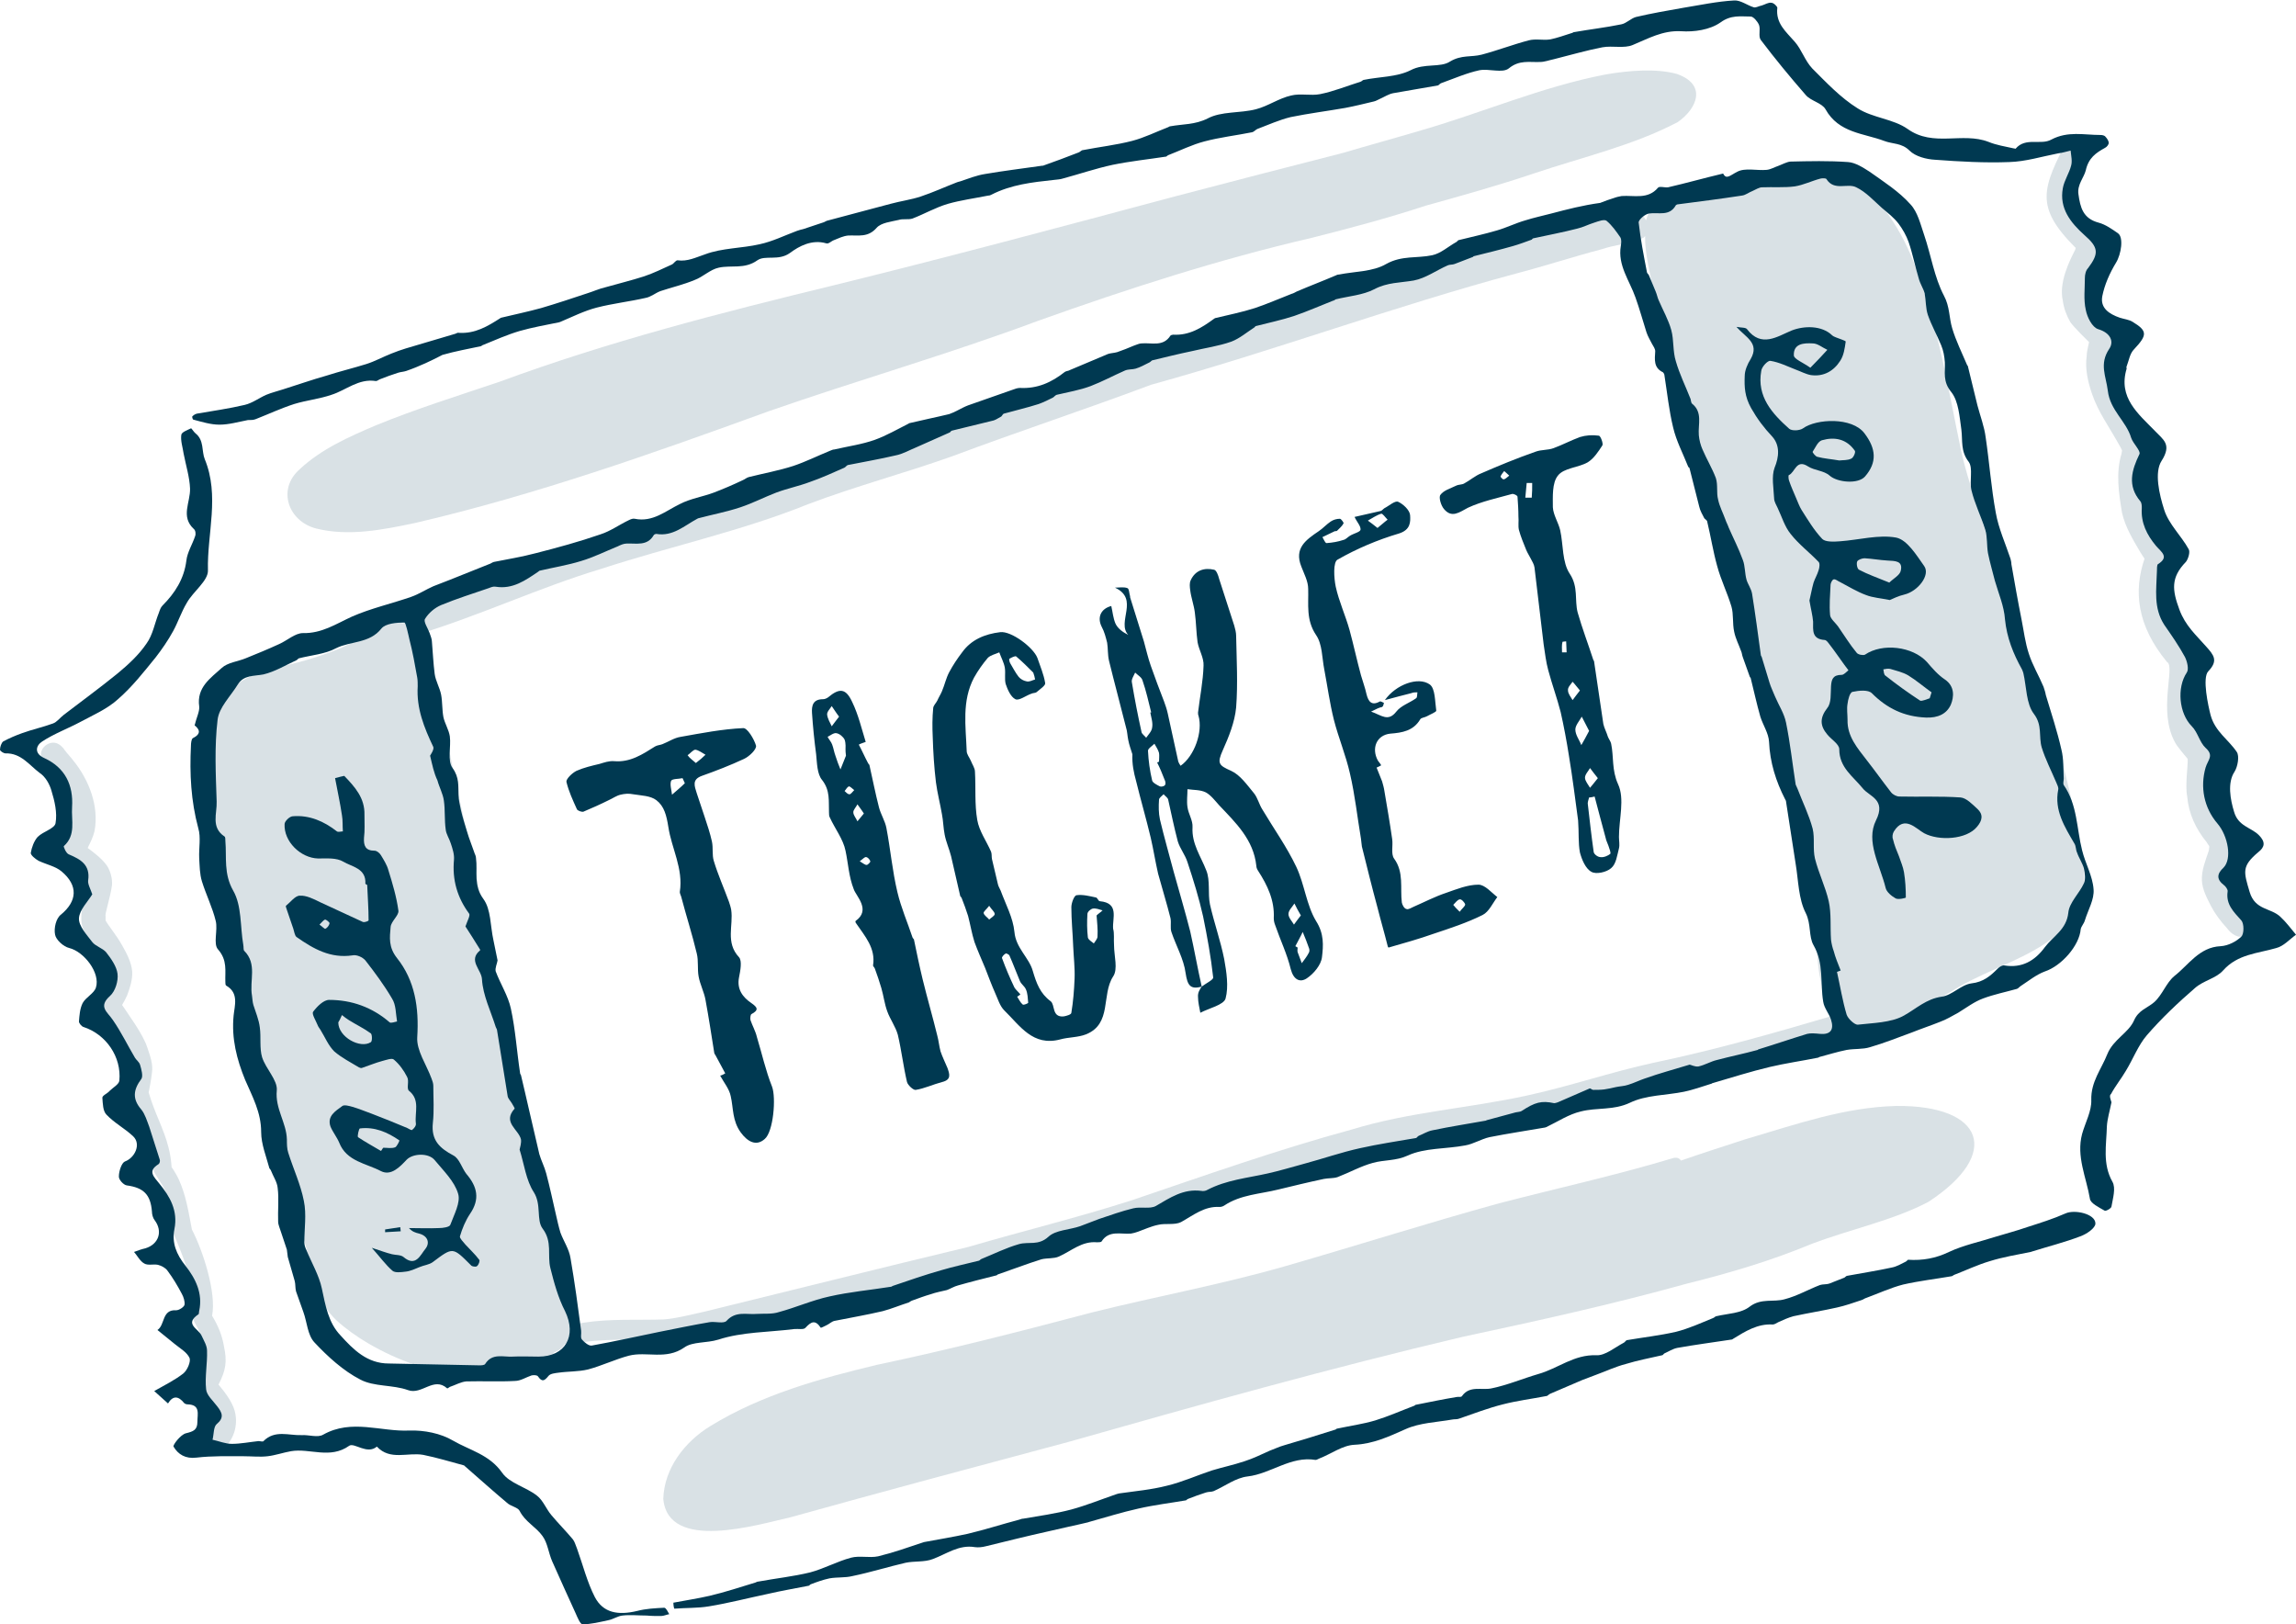
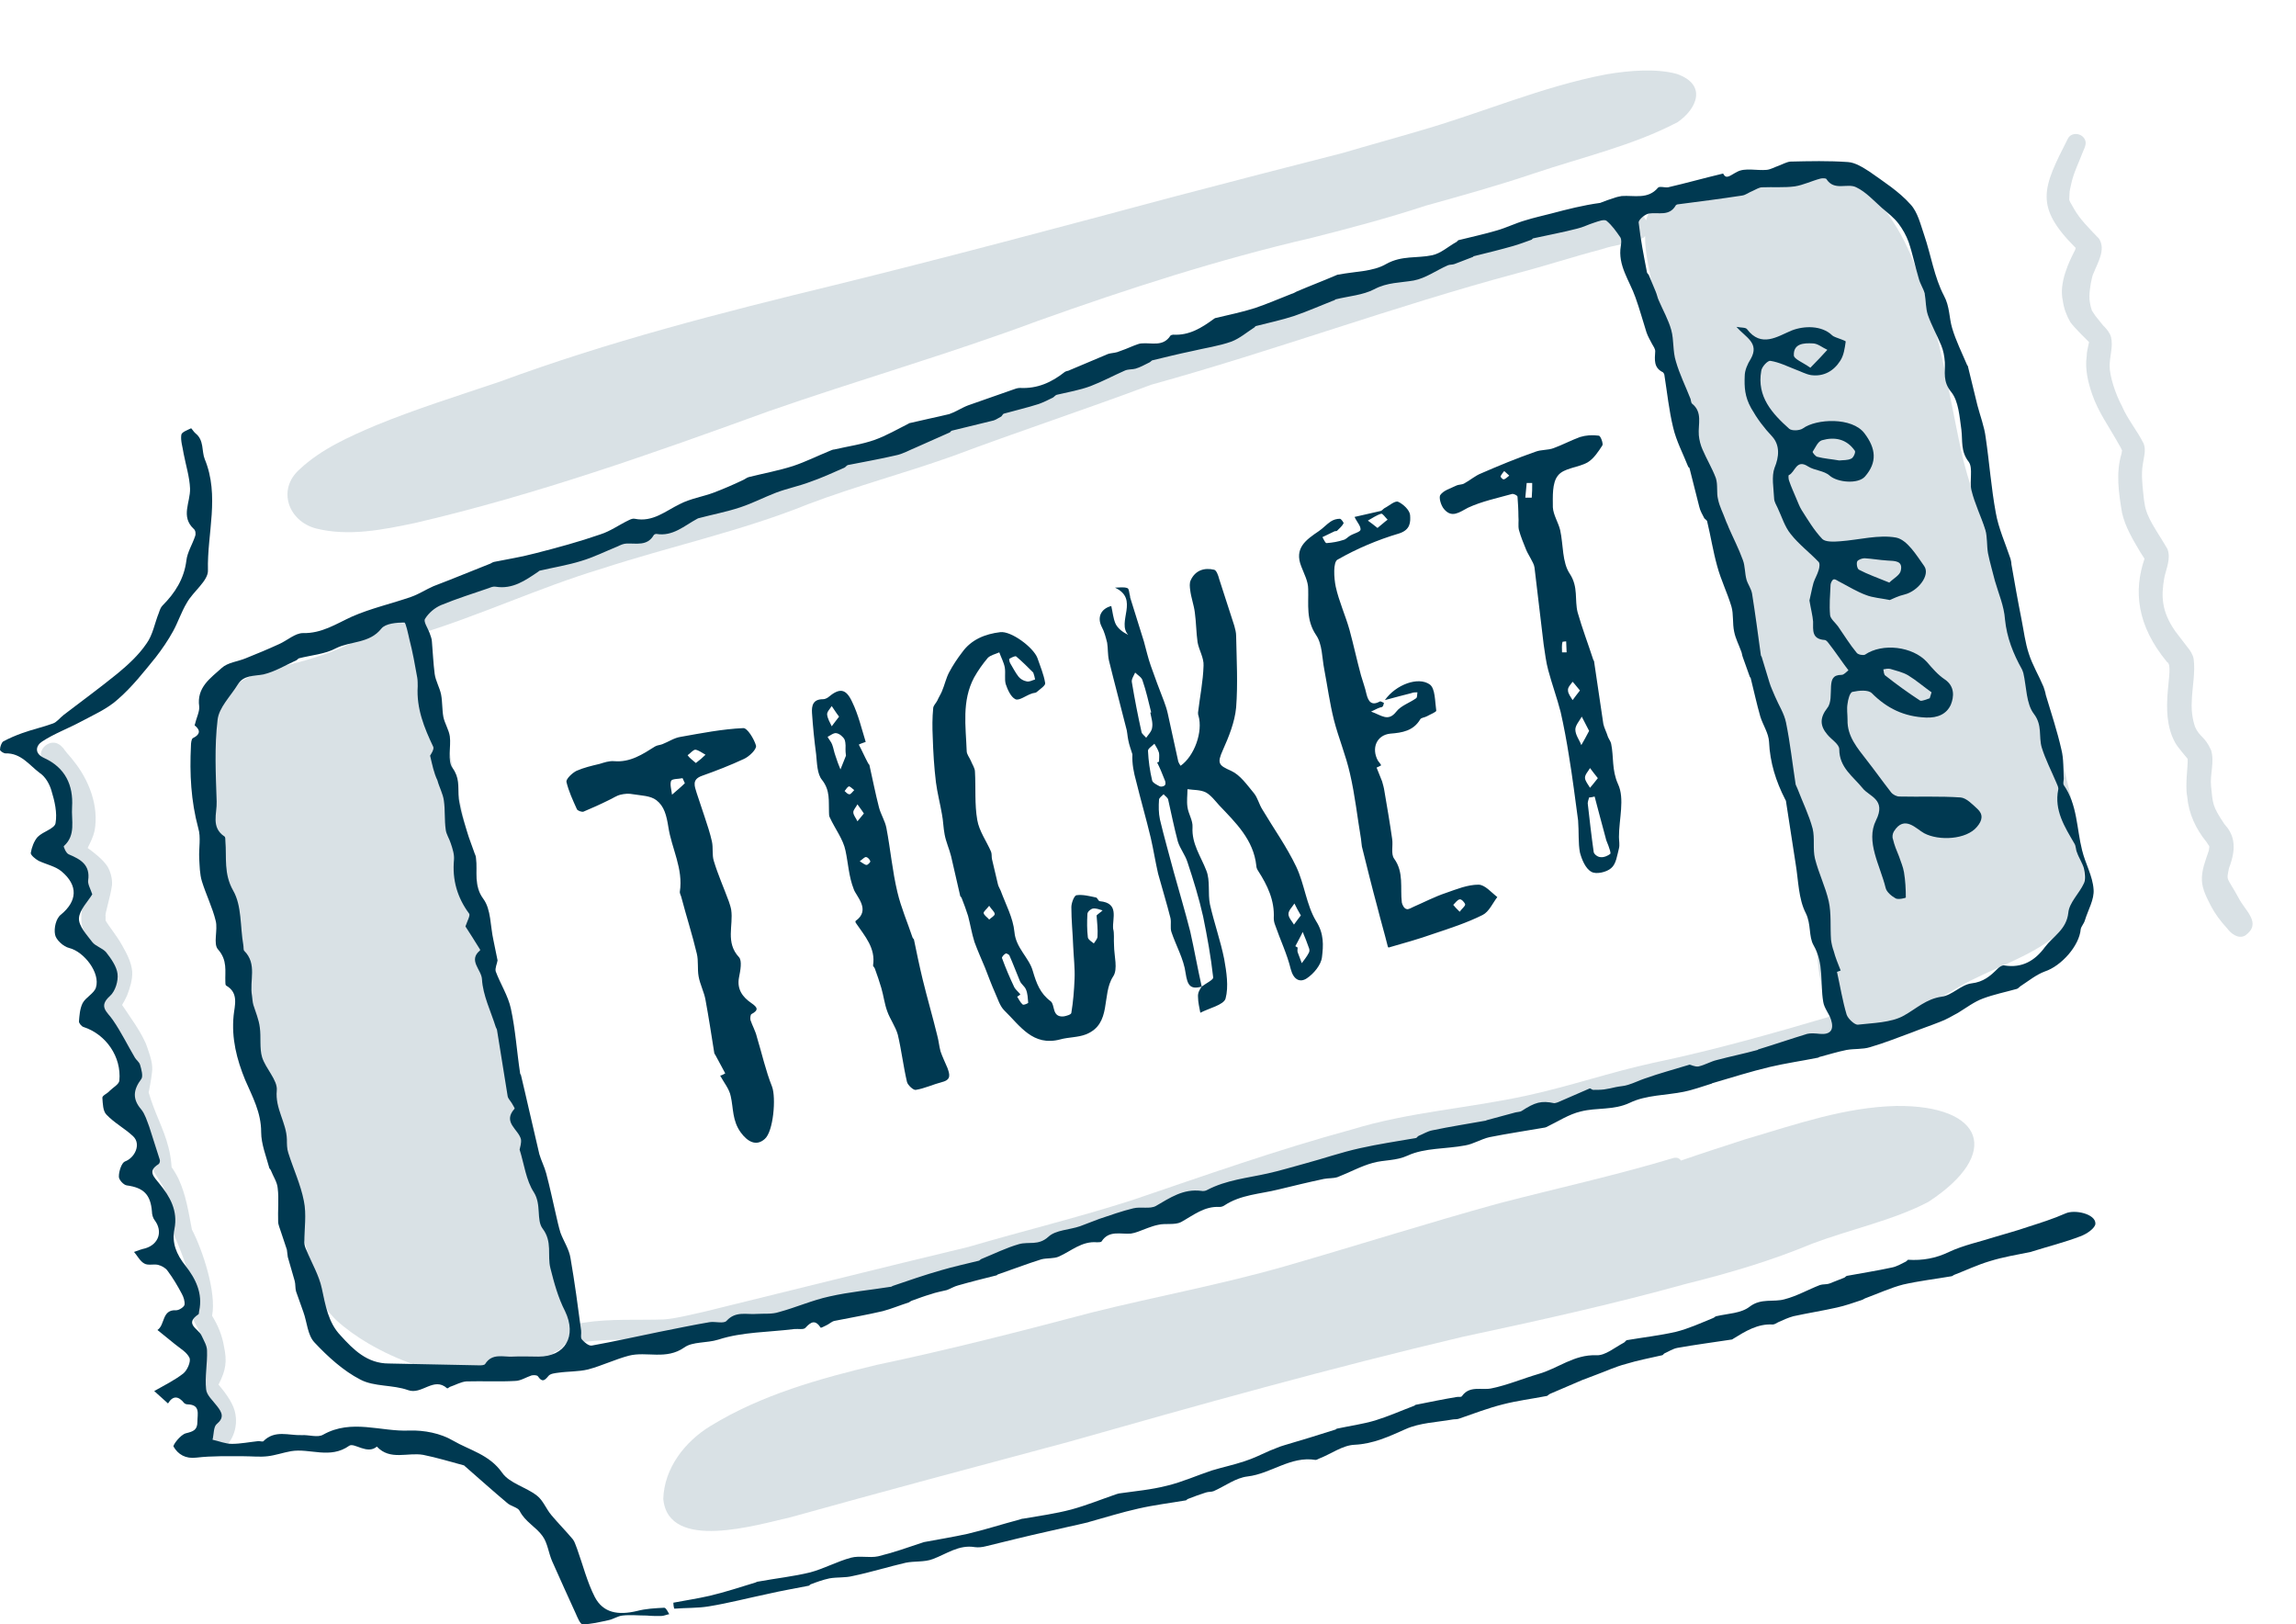
<svg xmlns="http://www.w3.org/2000/svg" fill="#003951" height="353.8" preserveAspectRatio="xMidYMid meet" version="1" viewBox="-0.1 0.2 500.2 353.8" width="500.2" zoomAndPan="magnify">
  <g>
    <g>
      <g id="change1_1">
        <path d="M68.7,115.3c7.1,1.8,14.6,0.3,21.7-1.2c26.2-6.1,51.6-15.1,76.9-24.3c19.5-6.8,39.4-12.5,58.7-19.7 c19.6-7,39.4-13.4,59.7-18.1c8.3-2.1,16.6-4.3,24.8-7c7.9-2.2,15.8-4.4,23.5-7c10.7-3.6,21.7-6.1,31.4-11.2 c4.3-3,6.4-8.2-0.2-10.5c-4.4-1.2-10.1-0.8-15.4,0.1c-14.1,2.7-27.3,8.5-41,12.4c-5.4,1.6-10.9,3.1-16.3,4.7 c-12.2,3.1-24.5,6.3-36.7,9.5c-24.7,6.6-49.3,13.2-74.1,19.3c-24.7,6-49.3,12.3-73.1,21.1c-8.9,3-17.9,5.8-26.7,9.4 c-5.9,2.5-12,5.2-16.7,9.6C60.2,106.8,62.7,113.7,68.7,115.3z" opacity="0.15" />
      </g>
      <g id="change1_2">
        <path d="M47.5,301.8c1.6-3.1,1.9-5,1.2-8.3c-0.4-2.4-1.3-4.6-2.6-6.7c1-5-2-14.2-4.4-18.8c-0.7-3.7-1.3-7.6-2.9-11 c-0.2-0.5-1.7-3.1-1.5-2.4c-0.1-1.5-0.3-3-0.7-4.5c-1-4-3-7.4-4.3-11.9c0-0.1,0-0.1,0-0.2c0,0.3,0.6-3,0.7-4.1 c0.3-1.9-0.4-3.7-1-5.5c-0.9-2.9-4.2-7.3-5.5-9.3c0.4-0.7,0.8-1.4,1.1-2.1c0.6-1.6,1.2-3.4,1.1-5.2c-0.2-2.1-1.2-3.9-2.2-5.7 c-1.3-2.3-2.8-4-3.6-5.4c0,0,0,0,0-0.1c0-0.3,0-0.6,0-0.9c-0.2-0.3,1.1-4.3,1.4-6.7c0.1-1.4-0.3-2.9-1-4.1c-1.1-1.6-2.7-2.8-4.3-4 c0.6-1.2,1.2-2.4,1.5-3.7c1-5.4-1.2-11.1-4.6-15.3c-0.6-0.8-1.3-1.5-1.9-2.3c-0.1-0.2-0.6-0.8-0.4-0.5c-0.3-0.4-0.7-0.7-1.1-0.9 c-1.6-0.8-3.7,0.6-3.7,2.4c0,0.8,0.3,1.5,0.9,2c0.3,0.1,1.5,1.5,0.8,0.7c0.8,0.9,2.6,3.7,3.8,6.1c0.8,1.6,1.6,5.5,0.9,6.9 c-1.2,4.2-5.2,5.2,1.8,9.7c-0.9-0.7,1,0.8,1.7,1.5c0.1,0.1,0.1,0.2,0.2,0.3c0.1,0.2,0.1,0.3,0.1,0.5c0,0,0,0,0,0 c0,1.6-2,6.2-1.2,9.6c0.4,1.5,1.4,2.7,2.4,3.9c0.9,1,2.2,2.8,3.5,5.1c0.5,0.8,0.6,2-0.3,4.6c-0.3,0.6-0.6,1.1-0.9,1.7 c-0.9,1.2-0.7,2.7,0.2,3.8c2.4,3.2,4.8,5.9,5.7,8.8c1.4,3.3,0.4,4.7,0,8.1c0.8,4.6,3.5,8.5,4.4,12.5c0.5,2.3,0.3,2.5,0.6,4.9 c0.9,1.8,2.3,3.3,2.7,5c1.1,3.6,1.1,5.5,1.6,8.6c1.5,3.5,3.2,7.7,4.2,12.4c0.2,1.2,0.3,1.4,0.2,3.5c0,0.1,0,0.1,0,0.1 c-0.1,0.9-0.4,1.8-0.1,2.7c0.4,1,1,1.8,1.4,2.8c0.7,1.8,1,3.8,1.1,4.4c0.1,1.3,0,2.6-0.2,3c-0.6,2-1.4,2.4-1.2,4.4 c0.1,0.7,0.7,1.2,1.1,1.6c0,0,0,0,0,0c0.6,0.8,1.5,2,2.3,3.6c0.5,1.6,0.8,2.3-0.3,4.3c0.2-0.2,0,0-0.2,0.1 c-0.3,0.2-0.8,0.4-0.7,0.4c-1.1,0.3-2.1,1.2-2.1,2.4c-0.1,1.8,2.1,3,3.6,2.1c3.3-1.2,5-5,4.4-8.4 C50.9,306.2,49.3,303.9,47.5,301.8z" opacity="0.15" />
      </g>
      <g id="change1_3">
        <path d="M487.6,195.8c-2.6-4.8-2.7-3.5-2.1-6.5c1.9-4.9,0.9-7.5-1-9.6c-2.7-4-2.5-4.5-2.9-8.2c-0.3-2.6,0.8-5.3,0-7.9 c-1.4-3.1-2.5-2.8-3.5-5.1c-0.2-0.6-0.9-2.7-0.7-5.7c0.1-3,0.8-6.1,0.4-9.1c-0.2-1-0.8-1.9-1.4-2.6c-1.4-1.8-0.7-0.9-2.6-3.4 c-3-4.3-3.1-7.6-2.4-11.6c0.4-2,1.5-4.2,0.7-6.3c-2.3-4-4.6-6.8-5-10c-0.1-0.5-0.1-0.5-0.3-2.4c-0.2-2-0.4-4-0.1-5.9 c0.2-1.6,0.8-3.2,0.2-4.7c-1.4-2.8-3.5-5.3-4.7-8.1c-1.5-2.8-2.7-6.6-2.7-8.8c0-2.1,0.8-4.2,0.3-6.3c-0.3-1-1-1.8-1.7-2.5 c0.6,0.8-0.3-0.4-0.5-0.6c-0.9-1.1-0.4-0.5-1.2-1.5c-0.3-0.4-0.5-0.8-0.8-1.2c0,0,0,0,0-0.1c-0.2-0.5-0.3-1.1-0.4-1.6 c-0.1-0.5-0.1-0.9-0.1-1.4c0-1.5,0.5-4.3,0.9-5c0.9-2.3,2.7-5.1,1.2-7.5c-2.5-2.6-4.1-4.2-5.4-6.4c-0.3-0.6-0.9-1.5-1-1.8 c0-0.1-0.1-0.2-0.1-0.3c0.1-2.2,0-1.5,0.4-3.3c0.5-2.5,1.7-4.8,2.6-7.2c0.4-0.9,0.9-1.9,0.3-2.8c-0.8-1.3-2.9-1.4-3.6,0 c-5.5,10.8-7.4,14.7,1.7,23.8c0,0.1-0.1,0.3-0.1,0.4c-1.3,2.5-3.6,7.2-2.7,11.1c0.2,1.6,0.8,3.2,1.6,4.6c0.7,1.1,3.8,4.1,4.1,4.4 c0,0,0,0,0,0.1c-0.2,1-0.5,2-0.5,3c-0.4,2.8,0.3,5.7,1.2,8.3c1.3,3.8,3.7,7.1,5.7,10.7c0.3,0.5,0.6,1,0.8,1.5 c0,0.2-0.1,0.4-0.1,0.7c-1.3,4.2-0.6,8.7,0.1,12.9c0.7,3.1,2.4,5.9,4,8.6c0.2,0.3,0.6,0.9,0.9,1.4c0,0,0,0,0,0 c-2.4,7-1.7,14.5,4.9,22.5c1.9,0.9-2.1,10.7,1.8,17.6c0.4,0.8,2.3,3,2.7,3.5c0.1,1.4-0.6,5.8-0.1,8.2c0.3,3.7,1.9,7.1,4.2,9.9 c0.1,0.2,0.4,0.6,0.6,0.9c0,0.1,0,0.1,0,0.2c0,0,0,0.1,0,0.1c0,0.2-0.1,0.4-0.1,0.7c-0.7,2.1-1.6,4.2-1.5,6.5c0.1,2,1.1,3.8,2,5.6 c0.9,1.7,2.1,3.3,3.4,4.7c0.9,1.2,2.4,2.5,4,1.7C492.8,201.3,489,198.6,487.6,195.8z" opacity="0.15" />
      </g>
      <g id="change1_4">
        <path d="M435.9,127.6c-0.8-2.7-1.5-5.4-2.4-8.1c-2-7.1-4.8-14-6.4-21.3c-3.1-14.9-4.6-25.4-9.8-39.5 c-1.4-4.1-3.4-8-5.9-11.6c-1.7-2.5-3.6-5-6.2-6.6c-6.9-3.8-18.9-1.9-23.3-1.2c-6.5,1.1-9.7,1.7-12.6,2c-1.1,0.2-2.5,0.1-2.4,0.3 c-2.6-0.3-5.5,1.5-6.9,3.4c-0.7,1-1.2,2.1-1.5,3.2c-0.7-1.4-2.3-2.2-4.3-1.5c-24.3,5.7-48,13.6-71.8,21 c-12.6,4.4-25.7,7.6-38.2,12.2c-9.2,3.9-19,6.5-28.4,10c-12.7,4.8-25.8,8.6-38.5,13.2c-13.5,5.5-27.5,9.5-41.5,13.3 c-10.2,2.9-20,7-29.8,11c-5.7,2.4-11.6,4.5-17.3,6.5c-0.8,0.5-1,1.4-0.9,2.1c-2.2-0.6-4.8,0.3-6.7,1.4c-1.3,1-3.3,1.8-4.7,2.9 c-0.4,0.2-0.7,0.3-1.1,0.5c-1,0.6-5.3,2.2-8.4,3.1c-5.5,1.7-11.7,2.1-16.2,6c-5.9,4-6.3,16-5.6,24.6c3.2,28.4,10.6,56.3,17.7,83.9 c2.6,8.7,4.6,17.6,7.9,26.1c0.5,0.8-0.1-0.2-0.1-0.2c0.5,1.4,1.6,2.5,2.6,3.5c2.1,1.9,4.5,3.6,6.9,5c6.5,3.8,13.7,6.4,21.2,6.8 c4.4,0.2,9.2-0.5,15.2-1.5c2.1-0.5,3.3-1.8,4.1-3.3c0.4-0.2,0.8-0.4,1.2-0.6c0.5-0.4,0.9-0.8,1.2-1.3c0.4,0.2,0.8,0.2,1.3,0.1 c6.4-1.4,14.8-0.9,22.5-1c16.4-2.6,32.3-7.6,48.4-11.5c16.3-4.3,32.9-7.8,49.1-12.8c20.3-6.6,40.5-14.1,61.3-18.9 c9.2-1.7,18.4-2.6,27.6-4.5c7.4-1.4,14.5-3.8,21.8-5.6c8.4-2.1,16.9-3.7,25.2-5.8c7.8-2,15.4-4.5,23.1-6.7 c2.2-0.6,4.3-1.3,6.5-1.9c0.8-0.2,1.4-0.7,1.8-1.4c0.1-0.1,0.1-0.2,0.2-0.4c3.4-1,9.8-4.2,14.8-7.3c7.1-4.1,15.4-6.3,21.7-11.6 c6.4-5.4,6.5-10.2,4.6-20C449.9,164.4,443.1,145.8,435.9,127.6z M360.1,231.7c-9.2,2-18.2,5.1-27.4,7.1 c-12.7,2.8-25.8,3.6-38.2,7.4c-16.2,4.4-32,10-47.9,15.4c-11.8,3.8-23.8,6.7-35.7,10.2c-19.2,4.6-38.3,9.4-57.5,14.1 c-3.6,0.8-6.3,1.5-8.9,1.7c-5.8,0.2-11.6-0.2-17.4,0.7c-0.8,0.2-1.8,0.2-2.7,0.4c0.1-1.2,0.1-2.4,0-3.6 c-0.9-8.4-3.5-16.4-5.6-24.5c-3.1-11.9-6.1-23.7-8.6-35.7c-3.7-19.5-6.5-34.4-11.1-54.6c-1.9-9.4-3.5-18.9-7.2-27.7 c0.1,0.1,0.1,0-0.1-0.5c-0.3-1.2-0.6-2.5-1.2-3.6c0.1,0,0.2,0,0.3-0.1c13.5-4.1,26.4-10.2,40-14.3c15-4.9,30.5-8.2,45.1-14.1 c10.3-3.9,20.9-6.7,31.3-10.4c14.4-5.4,29-10.2,43.4-15.6c26.8-7.4,52.9-17.1,79.8-24.3c6.1-1.6,12.2-3.6,18.3-5.2 c2.9-1,6.3-1.2,9.1-2.5c0.2-0.1,0.3-0.3,0.4-0.4c-0.1,3.8,1.1,7.8,1.6,11.4c8.3,34.2,18.2,68,28.4,101.6 c3.4,13.6,4.6,27.7,7.2,41.6c0.7,3.2,0,7.1,3.3,13.9c0.3,0.5,0.6,0.8,0.9,1.2C386.5,225.2,373.5,228.9,360.1,231.7z" opacity="0.15" />
      </g>
      <g id="change1_5">
        <path d="M413,241.1c-11.2,0.3-21.2,3.8-33,7.3c-4.6,1.5-9.3,3-13.9,4.6c-0.3-0.5-0.8-0.7-1.5-0.6 c-12.6,3.8-25.4,6.6-38.1,9.9c-15.6,4.3-31,9.2-46.6,13.7c-13.9,4-28.2,6.6-42.2,10.1c-15.5,4.1-31.1,8.1-46.8,11.4 c-12.5,3-25.1,6.5-36.2,13.3c-5.6,3.4-10.1,9.2-10.3,15.9c1.1,11.6,20.5,5.6,27.7,4c20.1-5.6,40.3-11,60.5-16.4 c28.5-8.1,57.1-16.1,85.9-22.9c16.4-3.5,32.7-7.1,48.9-11.6c9.3-2.3,18.4-5,27.3-8.7c8.5-3.2,17.7-5.1,25.3-9.1 C436.1,251.5,432.1,240.9,413,241.1z" opacity="0.15" />
      </g>
      <g>
        <g>
          <g id="change1_7">
            <path d="M42.3,158.2c0.4-1.7,1.1-3,1-4.1c-0.6-4.2,2.5-6.2,4.9-8.4c1.3-1.2,3.5-1.4,5.2-2.1c2.5-1,4.9-2,7.3-3.1 c1.8-0.8,3.5-2.4,5.2-2.4c4.1,0.1,7.2-2,10.7-3.6c4.1-1.8,8.6-2.8,12.9-4.3c1.7-0.6,3.2-1.6,4.8-2.3c1.2-0.5,2.4-0.9,3.6-1.4 c2.8-1.1,5.7-2.3,8.5-3.4c0.4-0.1,0.7-0.4,1.1-0.5c3-0.6,6.1-1.1,9.1-1.9c4.7-1.2,9.5-2.5,14.1-4.1c2.2-0.7,4.1-2.1,6.2-3.1 c0.4-0.2,0.9-0.4,1.3-0.3c3.9,0.8,6.7-1.7,9.8-3.2c2.3-1.2,5-1.6,7.4-2.5c2.1-0.8,4.2-1.7,6.3-2.7c0.5-0.2,0.9-0.6,1.4-0.7 c3.2-0.8,6.5-1.4,9.6-2.4c2.7-0.9,5.3-2.2,8-3.3c0.3-0.1,0.6-0.3,1-0.3c3-0.7,6-1.1,8.8-2.1c2.5-0.9,4.9-2.3,7.3-3.5 c0.1,0,0.1-0.1,0.1-0.1c2.9-0.7,5.9-1.3,8.8-2c0.6-0.2,1.2-0.5,1.8-0.8c0.8-0.4,1.5-0.8,2.3-1.1c3.2-1.1,6.5-2.3,9.7-3.4 c0.5-0.2,1.1-0.4,1.6-0.4c3.8,0.2,6.9-1.2,9.8-3.5c0.3-0.2,0.8-0.2,1.1-0.4c2.8-1.2,5.5-2.3,8.3-3.5c0.6-0.2,1.3-0.2,2-0.4 c1.2-0.4,2.4-0.9,3.6-1.4c0.6-0.2,1.2-0.5,1.7-0.5c2.2-0.2,4.7,0.8,6.3-1.7c0.1-0.1,0.4-0.2,0.6-0.2c3.5,0.2,6.2-1.5,8.8-3.4 c0.1-0.1,0.2-0.1,0.3-0.2c2.9-0.7,5.9-1.3,8.7-2.2c2.7-0.9,5.4-2.1,8-3.1c0.4-0.1,0.7-0.3,1.1-0.5c2.8-1.2,5.7-2.3,8.5-3.5 c0.2-0.1,0.4-0.2,0.7-0.2c3.5-0.7,7.4-0.6,10.3-2.3c3.4-1.9,6.7-1.2,10-1.9c1.9-0.4,3.5-1.9,5.3-2.9c0.2-0.1,0.3-0.4,0.5-0.4 c2.8-0.7,5.6-1.3,8.3-2.1c2.1-0.6,4.1-1.6,6.2-2.2c1.9-0.6,3.8-1,5.7-1.5c3.4-0.9,6.9-1.8,10.6-2.3c1-0.4,2.1-0.8,3.1-1.1 c0.5-0.2,1.1-0.3,1.6-0.4c2.7-0.2,5.7,0.8,7.9-1.8c0.3-0.4,1.5,0,2.2-0.1c3.9-0.9,7.8-2,12-3c0.7,1.4,1.5,0.4,3.1-0.4 c1.7-0.9,4.3-0.2,6.4-0.4c0.9-0.1,1.7-0.6,2.6-0.9c0.8-0.3,1.7-0.8,2.5-0.9c4.2-0.1,8.4-0.2,12.6,0.1c1.6,0.1,3.3,1.2,4.7,2.1 c3.1,2.2,6.4,4.3,8.9,7.1c1.6,1.7,2.2,4.4,3,6.7c1.5,4.4,2.2,9.2,4.3,13.2c1.3,2.4,1.1,4.8,1.8,7.1c0.8,2.7,2.1,5.3,3.2,7.9 c0,0.1,0.1,0.2,0.2,0.3c0.7,2.9,1.4,5.7,2.1,8.6c0.6,2.3,1.5,4.6,1.8,7c0.8,5.4,1.2,11,2.2,16.4c0.6,3.4,2.1,6.7,3.2,10 c0.1,0.4,0.2,0.8,0.2,1.2c0.7,4,1.4,8,2.2,12c0.5,2.5,0.8,5.1,1.6,7.5c0.8,2.5,2.2,4.8,3.2,7.2c0.2,0.6,0.4,1.2,0.5,1.8 c1.2,4,2.5,7.9,3.4,11.9c0.5,2,0.4,4.2,0.5,6.3c0,0.5-0.2,1,0,1.4c3,4.3,2.8,9.5,4,14.2c0.7,2.9,2.3,5.6,2.5,8.5 c0.2,2.2-1.2,4.5-1.9,6.8c-0.2,0.7-0.8,1.3-0.9,1.9c-0.3,3.6-4.2,8-7.8,9.2c-1.9,0.7-3.6,2.1-5.3,3.2c-0.3,0.2-0.5,0.5-0.8,0.6 c-2.5,0.7-5,1.2-7.4,2.1c-1.9,0.7-3.6,2-5.4,3.1c-1.3,0.7-2.6,1.5-4,2c-2,0.8-4.1,1.5-6.1,2.3c-3,1.1-6,2.3-9.1,3.2 c-1.6,0.5-3.4,0.3-5.1,0.6c-2,0.4-3.9,1-5.8,1.5c-0.2,0-0.3,0.2-0.5,0.2c-3.5,0.7-7,1.2-10.4,2c-4.2,1-8.3,2.3-12.4,3.5 c-0.2,0-0.3,0.2-0.5,0.2c-1.9,0.6-3.9,1.3-5.8,1.7c-3.9,0.8-8.3,0.7-11.8,2.4c-3.6,1.7-7.2,1-10.7,1.9c-2.6,0.6-5,2.2-7.5,3.4 c-0.1,0-0.2,0.1-0.3,0.1c-4,0.7-8.1,1.3-12.1,2.1c-1.8,0.4-3.5,1.5-5.3,1.8c-4.2,0.8-8.8,0.5-12.5,2.2 c-2.6,1.2-5.1,0.9-7.6,1.6c-2.6,0.7-5.1,2.1-7.7,3.1c-0.9,0.3-2,0.2-3,0.4c-3.3,0.7-6.6,1.5-9.9,2.3c-4,1-8.2,1.1-11.8,3.5 c-0.3,0.2-0.7,0.3-1,0.3c-3.3-0.2-5.7,1.8-8.4,3.3c-1.4,0.7-3.4,0.2-5,0.6c-1.5,0.3-3,1-4.4,1.5c-0.5,0.2-1,0.3-1.5,0.4 c-2.2,0.2-4.8-0.8-6.4,1.7c-0.1,0.2-0.7,0.2-1,0.2c-3.3-0.3-5.6,1.9-8.3,3.1c-1.1,0.5-2.6,0.3-3.8,0.6c-3.2,1-6.3,2.2-9.5,3.3 c-0.1,0-0.2,0.2-0.3,0.2c-2.8,0.7-5.6,1.4-8.4,2.2c-0.8,0.2-1.6,0.7-2.4,1c-1.2,0.3-2.4,0.5-3.5,0.9c-1.4,0.4-2.7,0.9-4.1,1.4 c-0.3,0.1-0.5,0.3-0.7,0.4c-1.9,0.6-3.8,1.4-5.7,1.9c-3.4,0.8-6.9,1.4-10.4,2.1c-0.7,0.1-1.2,0.7-1.9,1 c-0.4,0.2-1.2,0.6-1.2,0.5c-1.2-1.8-2.1-1.3-3.3,0c-0.4,0.5-1.6,0.2-2.5,0.3c-5.5,0.7-11.3,0.6-16.5,2.3 c-2.6,0.8-5.6,0.4-7.4,1.7c-4,2.8-8.2,0.8-12.1,1.8c-3,0.8-5.9,2.2-8.9,3c-2.1,0.5-4.3,0.4-6.4,0.7c-0.8,0.1-1.8,0.2-2.2,0.7 c-0.9,1.1-1.4,1.4-2.3,0.1c-0.2-0.3-1-0.3-1.4-0.2c-1.2,0.4-2.4,1.2-3.6,1.2c-3.5,0.2-7,0-10.6,0.1c-1.2,0.1-2.4,0.8-3.6,1.2 c-0.2,0.1-0.5,0.4-0.6,0.3c-2.9-2.6-5.5,1.5-8.5,0.4c-3.3-1.2-7.4-0.7-10.4-2.3c-3.7-1.9-7.1-5-10-8.1 c-1.5-1.6-1.6-4.4-2.4-6.6c-0.5-1.5-1.1-3-1.6-4.5c-0.2-0.7-0.1-1.6-0.3-2.3c-0.5-1.8-1-3.5-1.5-5.2c-0.1-0.5-0.1-1.1-0.2-1.6 c-0.4-1.3-0.9-2.6-1.3-3.9c-0.2-0.7-0.6-1.5-0.6-2.2c-0.1-2.4,0.2-4.9-0.1-7.3c-0.1-1.3-1-2.6-1.5-3.9 c-0.1-0.2-0.2-0.3-0.3-0.4c-0.7-2.6-1.8-5.3-1.8-7.9c0-4.3-1.9-7.7-3.5-11.4c-1.8-4.4-3-9-2.5-14c0.2-2.1,1.2-4.9-1.6-6.5 c-0.2-0.1-0.2-0.5-0.2-0.8c-0.1-2.4,0.5-4.7-1.6-7.1c-1.1-1.2,0-4.2-0.5-6.2c-0.7-2.9-2.1-5.7-3-8.6c-0.5-1.6-0.5-3.4-0.6-5.1 c-0.1-2.2,0.4-4.5-0.2-6.5c-1.6-5.9-1.9-11.9-1.6-17.9c0-0.6,0.1-1.5,0.4-1.7C43.9,160,43.3,159,42.3,158.2z M368,232.1 c0.2,0,1.1,0.5,1.9,0.4c1.4-0.3,2.7-1.1,4-1.4c3-0.8,6-1.4,8.9-2.2c0.1,0,0.1-0.1,0.1-0.1c3.6-1.1,7.1-2.3,10.7-3.4 c0.8-0.2,1.8-0.1,2.8,0c2.3,0.2,3.1-0.9,2.4-3.1c-0.4-1.3-1.5-2.5-1.7-3.9c-0.7-4.1,0.2-8.3-2.1-12.3c-1.1-1.9-0.5-4.6-1.7-7 c-1.6-3.1-1.6-7.1-2.2-10.7c-0.7-4.5-1.4-9-2.1-13.6c0-0.2-0.1-0.3-0.2-0.5c-2-3.9-3.3-8-3.5-12.5c-0.1-1.9-1.3-3.6-1.9-5.5 c-0.8-2.8-1.4-5.6-2.1-8.4c0-0.1-0.2-0.2-0.2-0.3c-0.5-1.4-1-2.8-1.5-4.2c-0.2-0.5-0.2-1-0.4-1.4c-0.5-1.4-1.2-2.7-1.5-4.2 c-0.4-1.8-0.1-3.8-0.6-5.5c-0.9-3-2.3-5.8-3.1-8.8c-0.9-3.2-1.4-6.5-2.2-9.8c-0.1-0.2-0.4-0.4-0.6-0.6 c-0.4-0.8-0.9-1.6-1.1-2.5c-0.7-2.8-1.4-5.5-2.1-8.3c0-0.2-0.2-0.3-0.3-0.4c-1.1-2.8-2.6-5.6-3.3-8.6 c-0.9-3.7-1.3-7.6-1.9-11.4c0-0.2-0.2-0.5-0.3-0.6c-2.1-1-1.8-2.8-1.7-4.6c0-0.5-0.4-1.1-0.7-1.6c-0.4-0.8-0.9-1.6-1.2-2.5 c-0.8-2.5-1.5-5.1-2.4-7.6c-1.3-3.7-3.9-7-3.2-11.2c0.1-0.6,0.2-1.4-0.1-1.9c-0.9-1.3-1.8-2.6-3-3.6c-0.5-0.4-1.8,0.1-2.7,0.4 c-1.3,0.4-2.4,1-3.7,1.3c-3.1,0.8-6.3,1.4-9.5,2.1c-0.2,0-0.3,0.2-0.4,0.3c-1.4,0.5-2.7,1-4.1,1.4c-2.8,0.8-5.7,1.5-8.5,2.2 c-0.1,0-0.2,0.2-0.3,0.2c-1.3,0.5-2.6,1-3.9,1.5c-0.5,0.2-1.1,0.1-1.5,0.3c-2.5,1.1-4.8,2.8-7.4,3.3c-2.9,0.5-5.8,0.4-8.6,1.9 c-2.5,1.3-5.6,1.5-8.4,2.2c-0.2,0.1-0.4,0.3-0.6,0.3c-2.8,1.1-5.5,2.3-8.4,3.3c-2.7,0.9-5.6,1.5-8.3,2.2 c-0.2,0-0.3,0.2-0.4,0.3c-1.7,1.1-3.2,2.4-5,3.1c-2.8,1-5.8,1.4-8.7,2.1c-2.9,0.6-5.7,1.3-8.6,2c-0.2,0.1-0.4,0.4-0.7,0.5 c-1,0.5-1.9,1-2.9,1.3c-0.7,0.2-1.6,0.1-2.3,0.4c-2.5,1.1-4.9,2.4-7.5,3.4c-2.4,0.9-4.9,1.3-7.4,1.9c-0.3,0.1-0.5,0.4-0.8,0.6 c-1,0.5-2,1-3.1,1.4c-2.5,0.8-5.1,1.4-7.6,2.1c-0.3,0.1-0.4,0.6-0.7,0.7c-0.7,0.4-1.3,0.8-2,0.9c-2.9,0.7-5.7,1.4-8.6,2.1 c-0.2,0-0.3,0.3-0.5,0.4c-2.4,1.1-4.8,2.1-7.2,3.2c-1.5,0.6-3,1.5-4.6,1.8c-3.4,0.8-6.9,1.4-10.4,2.1c-0.3,0.1-0.5,0.5-0.8,0.6 c-2.5,1.1-4.9,2.2-7.5,3.1c-2.4,0.9-4.9,1.4-7.3,2.3c-2.6,1-5.1,2.3-7.8,3.2c-3,1-6.2,1.6-9.2,2.4c-0.1,0-0.1,0.1-0.2,0.1 c-2.8,1.5-5.3,3.9-8.9,3.3c-0.2,0-0.5,0.1-0.6,0.3c-1.4,2.4-3.8,1.7-5.9,1.8c-0.6,0-1.3,0.3-1.9,0.6c-2.7,1.1-5.3,2.4-8,3.2 c-2.9,0.9-6,1.4-9,2.1c-0.1,0-0.2,0.1-0.3,0.2c-2.8,1.9-5.6,3.9-9.3,3.3c-0.5-0.1-1,0.1-1.5,0.3c-3.5,1.2-7,2.3-10.4,3.7 c-1.4,0.6-2.7,1.7-3.5,3c-0.4,0.6,0.6,2,1,3.1c0.2,0.6,0.5,1.3,0.5,1.9c0.2,2.3,0.3,4.7,0.6,7c0.2,1.5,1.1,3,1.4,4.5 c0.3,1.6,0.2,3.3,0.5,4.9c0.3,1.4,1.2,2.8,1.4,4.2c0.3,2.3-0.6,5.3,0.6,6.9c1.5,2.1,1.2,3.9,1.3,5.9c0,1.1,0.3,2.1,0.5,3.2 c0.4,1.7,0.9,3.3,1.4,4.9c0.4,1.4,1,2.8,1.5,4.3c0.1,0.4,0.4,0.8,0.4,1.3c0.4,3-0.6,5.9,1.6,8.9c1.7,2.3,1.5,5.9,2.2,9 c0.3,1.5,0.6,2.9,0.9,4.4c-0.1,0.7-0.6,1.7-0.4,2.4c1,2.7,2.7,5.3,3.3,8.1c1,4.6,1.3,9.4,2,14c0,0.2,0.1,0.3,0.2,0.5 c0.6,2.4,1.1,4.8,1.7,7.3c0.8,3.3,1.5,6.6,2.3,9.9c0.4,1.4,1.1,2.7,1.5,4.2c0.8,3,1.4,5.9,2.1,8.9c0.3,1.3,0.6,2.7,1,4 c0.7,1.9,1.9,3.6,2.2,5.6c0.9,5.2,1.6,10.4,2.3,15.7c0.1,0.7-0.2,1.6,0.2,2c0.5,0.6,1.5,1.4,2.1,1.3c5-0.9,9.9-2,14.8-3 c3.6-0.7,7.3-1.5,10.9-2.1c1.2-0.2,3.1,0.4,3.7-0.3c2-2.2,4.4-1.3,6.6-1.5c1.6-0.1,3.3,0.1,4.8-0.4c3.7-1,7.3-2.6,11-3.4 c4.4-1,8.9-1.4,13.3-2.1c0.2,0,0.3-0.1,0.5-0.2c3.5-1.2,7-2.4,10.5-3.4c2.7-0.8,5.5-1.4,8.3-2.1c0.2-0.1,0.3-0.3,0.6-0.4 c2.7-1.1,5.3-2.4,8.1-3.2c2.1-0.6,4.2,0.4,6.4-1.6c1.6-1.5,4.6-1.5,6.9-2.3c1.4-0.5,2.8-1.1,4.2-1.6c2.4-0.8,4.9-1.7,7.4-2.3 c1.6-0.4,3.6,0.2,4.9-0.5c3.1-1.8,6-3.8,9.9-3.3c0.4,0.1,1,0,1.3-0.2c4.2-2.2,8.8-2.6,13.2-3.6c2.7-0.6,5.3-1.4,7.9-2.1 c4.1-1.1,8.1-2.5,12.2-3.4c4-0.9,8.1-1.5,12.1-2.2c0.3,0,0.4-0.4,0.7-0.5c1-0.4,1.9-1,3-1.2c3.8-0.8,7.7-1.4,11.6-2.1 c0.1,0,0.1-0.1,0.2-0.1c2.1-0.6,4.2-1.1,6.3-1.7c0.4-0.1,1-0.1,1.3-0.3c2.9-1.9,4.3-2.3,7.1-1.7c0.2,0,0.5-0.1,0.8-0.2 c2.3-1,4.6-2,6.9-3c0.2-0.1,0.5,0.3,0.8,0.3c0.8,0,1.6,0,2.4-0.1c0.8-0.1,1.6-0.3,2.5-0.5c0.9-0.2,1.8-0.2,2.7-0.5 c1.3-0.4,2.5-1,3.7-1.4C361.4,234,364.4,233.2,368,232.1z M400.9,211.6c-0.3,0.1-0.5,0.2-0.8,0.3c0.7,3.1,1.2,6.3,2.1,9.3 c0.3,0.9,1.7,2.2,2.4,2.2c3.4-0.4,7.2-0.4,10.1-2c2.7-1.5,4.8-3.6,8.2-4.1c2.3-0.3,4.2-2.6,6.5-2.9c2.6-0.3,4.1-1.6,5.7-3.2 c0.4-0.4,1-0.8,1.5-0.7c3.8,0.6,6.6-1,8.8-4c1.8-2.4,4.7-3.8,5.1-7.5c0.2-2.2,2.4-4.2,3.4-6.4c0.4-0.9,0.2-2.2,0-3.2 c-0.3-1.2-1.1-2.3-1.5-3.5c-0.3-0.6-0.2-1.4-0.6-2c-2.1-3.6-4.4-7.2-3.5-11.7c0.1-0.5-0.2-1-0.4-1.5c-1.1-2.6-2.4-5.1-3.2-7.7 c-0.7-2.4,0.2-4.8-1.7-7.3c-1.7-2.2-1.6-5.9-2.3-8.9c-0.1-0.3-0.2-0.6-0.3-0.8c-1.9-3.4-3.3-6.9-3.7-10.9 c-0.2-2.9-1.4-5.6-2.2-8.4c-0.5-2-1.1-4-1.5-6c-0.3-1.7-0.1-3.5-0.6-5.1c-0.9-2.9-2.3-5.7-3-8.6c-0.5-2,0.4-4.8-0.6-6.2 c-1.8-2.3-1.3-4.6-1.6-7c-0.4-2.8-0.6-6.2-2.2-8.2c-1.9-2.3-1.3-4.3-1.4-6.5c-0.1-1.3-0.3-2.5-0.8-3.7 c-0.9-2.2-2.1-4.3-2.9-6.6c-0.5-1.5-0.4-3.1-0.7-4.7c-0.3-1.1-1-2.1-1.3-3.3c-0.8-2.6-1.3-5.3-2.2-7.9c-0.5-1.4-1.3-2.8-2.2-4 c-1-1.3-2.3-2.3-3.6-3.4c-1.8-1.6-3.5-3.5-5.6-4.5c-1.9-1-4.8,0.9-6.5-1.8c-0.1-0.2-0.9-0.2-1.3-0.1c-1.9,0.5-3.7,1.4-5.6,1.7 c-2.3,0.3-4.7,0.1-7.1,0.2c-0.7,0-1.4,0.5-2.1,0.8c-0.8,0.3-1.5,0.9-2.3,1c-4.6,0.7-9.2,1.3-13.9,1.9c-0.2,0-0.4,0.1-0.5,0.2 c-1.4,2.5-3.8,1.5-5.8,1.8c-0.9,0.1-2.4,1.4-2.3,2c0.4,3.6,1.1,7.2,1.8,10.8c0,0.2,0.3,0.4,0.4,0.6c0.5,1.2,1,2.4,1.5,3.6 c0.3,0.7,0.4,1.4,0.7,2c0.9,2.1,2.1,4.2,2.7,6.4c0.6,2.2,0.3,4.6,1,6.8c0.8,2.8,2.1,5.4,3.2,8.2c0.1,0.3,0.1,0.8,0.3,1 c2.4,1.9,1.3,4.5,1.5,6.9c0.1,1.1,0.4,2.2,0.8,3.1c0.9,2.1,2.1,4.1,2.9,6.2c0.5,1.5,0.1,3.2,0.5,4.7c0.3,1.5,1.1,3,1.6,4.4 c0.2,0.6,0.5,1.1,0.7,1.7c1,2.3,2.2,4.6,3.1,7.1c0.5,1.3,0.4,2.9,0.8,4.3c0.3,1,1,1.9,1.2,3c0.7,4.4,1.3,8.9,1.9,13.3 c0,0.2,0.1,0.3,0.2,0.5c0.6,1.9,1.1,3.7,1.7,5.6c0.3,1,0.8,2,1.2,3c0.8,1.9,2,3.7,2.4,5.7c0.9,4.4,1.4,9,2.1,13.5 c0.1,0.3,0.3,0.6,0.4,0.9c1.1,2.9,2.5,5.7,3.3,8.7c0.5,2.1,0,4.4,0.5,6.5c0.8,3.2,2.3,6.2,3,9.3c0.6,2.7,0.3,5.6,0.5,8.4 c0.1,0.8,0.3,1.7,0.6,2.5C399.7,208.6,400.3,210.1,400.9,211.6z M93.6,164.8c0.1-0.2,0.9-1.3,0.7-1.9c-2-4.2-3.7-8.4-3.4-13.2 c0-0.6,0-1.3-0.1-1.9c-0.5-2.8-1-5.6-1.7-8.3c-0.3-1.3-0.8-3.7-1.1-3.7c-1.7,0-4.1,0.2-5,1.3c-2.6,3.3-6.7,2.7-9.9,4.3 c-2.4,1.3-5.4,1.5-8.1,2.2c-0.2,0.1-0.3,0.3-0.5,0.4c-2.4,1.1-4.7,2.5-7.2,3.1c-2.1,0.4-4.3,0.1-5.6,2.2 c-1.6,2.6-4.1,5-4.4,7.7c-0.7,5.8-0.4,11.8-0.2,17.8c0.1,2.6-1.3,5.6,1.7,7.6c0.2,0.1,0.2,0.6,0.2,1c0.3,3.6-0.4,7.1,1.7,10.8 c1.9,3.3,1.5,7.8,2.2,11.8c0.1,0.5,0,1.1,0.2,1.3c2.9,2.9,1.1,6.5,1.7,9.8c0.1,0.7,0.1,1.3,0.3,2c0.5,1.6,1.2,3.2,1.4,4.9 c0.3,2.1-0.1,4.5,0.5,6.5c0.8,2.5,3.4,5,3.2,7.2c-0.4,4,2.1,7,2.2,10.7c0,1,0,2,0.3,2.9c1.1,3.5,2.7,6.9,3.4,10.5 c0.6,2.9,0.1,6,0.1,9c0,0.6,0.2,1.2,0.5,1.8c1.1,2.7,2.7,5.4,3.3,8.2c0.8,3.7,1.4,7.5,4.1,10.3c2.8,3.1,5.8,6.1,10.5,6.1 c6.6,0.1,13.1,0.3,19.7,0.4c0.4,0,1.1,0,1.3-0.3c1.5-2.4,3.9-1.5,5.9-1.6c1.9-0.1,3.8,0,5.7,0c5.9,0,8.4-4.5,5.8-9.9 c-1.5-2.9-2.4-6.2-3.2-9.4c-0.7-2.8,0.5-5.7-1.7-8.6c-1.4-1.9-0.2-5.2-1.9-7.9c-1.7-2.6-2.1-6.1-3.1-9.3 c0.1-0.5,0.4-1.4,0.3-2.2c-0.5-2.2-4.1-3.7-1.4-6.7c0.1-0.1-0.4-0.8-0.6-1.2c-0.3-0.5-0.8-1-0.9-1.5c-0.8-4.8-1.5-9.5-2.3-14.3 c0-0.3-0.2-0.5-0.3-0.8c-1.1-3.5-2.8-6.9-3-10.4c-0.1-2.1-3.1-4.1-0.4-6.3c0,0,0-0.2-0.1-0.3c-1.1-1.8-2.2-3.5-3.1-4.9 c0.4-1.2,1.1-2.4,0.8-2.8c-2.6-3.5-3.7-7.4-3.3-11.7c0.1-1.2-0.3-2.4-0.7-3.6c-0.3-1-1-2-1.1-3c-0.3-2.1-0.1-4.2-0.4-6.3 c-0.2-1.5-1-2.9-1.4-4.4C94.4,168.5,94.1,166.9,93.6,164.8z" />
            <path d="M394.1,131c0.3-1.2,0.5-2.5,0.9-3.9c0.3-0.9,0.8-1.7,1.1-2.7c0.2-0.6,0.3-1.5,0-1.8c-2-2.1-4.3-3.8-6.1-6.1 c-1.3-1.6-1.9-3.7-2.8-5.6c-0.3-0.7-0.8-1.4-0.8-2.2c-0.1-2.2-0.6-4.7,0.1-6.6c1-2.4,1.2-4.9-0.5-6.8c-1.8-1.9-3.3-3.9-4.6-6.2 c-1.4-2.5-1.5-4.6-1.4-7c0-1.2,0.6-2.6,1.3-3.7c2-3.5-1.1-4.7-3.1-7c1.1,0.2,2,0.1,2.3,0.5c3.1,4.1,6.6,1.6,9.7,0.3 c2.8-1.1,6.6-1.1,8.8,1c0.2,0.2,0.6,0.4,0.9,0.5c0.7,0.3,2.1,0.7,2.1,0.9c-0.2,1.4-0.4,3-1.2,4.2c-1.4,2.2-3.6,3.5-6.4,3.1 c-1.1-0.2-2.2-0.8-3.3-1.2c-1.8-0.7-3.6-1.6-5.5-1.9c-0.6-0.1-1.9,1.3-2,2.2c-1,5.6,2.4,9.3,6.1,12.6c0.6,0.5,2.3,0.4,3-0.1 c2.9-2.1,10.7-2.5,13.4,1.1c2.5,3.3,2.8,6.3,0.1,9.4c-1.5,1.7-6,1.3-7.7-0.2c-1.2-1.1-3.3-1.1-4.7-2c-2.6-1.7-2.8,1.3-4.2,1.9 c-0.1,0-0.1,0.9,0.1,1.3c0.4,1.2,1,2.5,1.5,3.7c0.4,0.9,0.7,1.8,1.2,2.6c1.4,2.2,2.7,4.4,4.5,6.3c0.7,0.7,2.6,0.6,3.9,0.5 c4.1-0.3,8.4-1.5,12.2-0.8c2.4,0.5,4.4,3.8,6.1,6.2c1.4,2-1.4,5.5-4.3,6.2c-1.3,0.3-2.5,0.9-3.2,1.2c-1.9-0.4-3.7-0.5-5.2-1.1 c-1.9-0.7-3.7-1.8-5.6-2.8c-0.5-0.2-1-0.7-1.4-0.6c-0.3,0-0.7,0.8-0.7,1.2c-0.1,2.2-0.3,4.4-0.1,6.6c0.1,0.8,1.1,1.6,1.7,2.4 c1.4,2,2.6,4,4.1,5.8c0.3,0.4,1.4,0.6,1.8,0.4c3.8-2.6,10.4-1.8,13.5,1.6c1.2,1.4,2.4,2.8,3.9,3.8c2.2,1.5,2,3.8,1.3,5.5 c-0.9,2-2.8,2.9-5.4,2.8c-4.8-0.2-8.5-2-11.8-5.3c-0.8-0.8-2.8-0.6-4.2-0.3c-0.6,0.1-1,1.7-1.1,2.6c-0.2,1.1,0,2.3,0,3.5 c-0.1,3.6,2.2,6.2,4.2,8.8c1.8,2.3,3.5,4.7,5.3,7c0.4,0.5,1.2,0.9,1.8,0.9c4.4,0.1,8.9-0.1,13.3,0.2c1.3,0.1,2.6,1.5,3.7,2.5 c1.3,1.2,1.1,2.5-0.1,3.9c-2.3,2.8-8.3,3.1-11.5,1.4c-1.7-0.9-4.3-4.1-6.6-0.4c-0.3,0.5-0.4,1.2-0.2,1.7 c0.3,1.3,0.8,2.5,1.3,3.7c0.4,1.2,0.9,2.3,1.1,3.5c0.3,1.8,0.4,3.7,0.4,5.5c0,0.1-1.6,0.5-2.2,0.2c-0.9-0.5-2-1.4-2.2-2.3 c-1.2-4.9-4.4-10.1-2.1-14.7c2.3-4.6-1.5-5.2-2.9-7c-2.1-2.6-5.1-4.5-5.1-8.5c0-1.1-1.7-2.1-2.6-3.2c-1.6-1.9-1.7-3.6,0-5.8 c0.9-1.1,0.7-3.1,0.8-4.7c0.1-1.5,0.4-2.5,2.3-2.5c0.5,0,1-0.6,1.5-1c-0.3-0.4-0.6-0.8-0.9-1.2c-1.1-1.5-2.1-3-3.2-4.4 c-0.3-0.4-0.7-1-1.1-1c-2.8-0.2-2.5-2.1-2.5-4C394.8,134.3,394.4,132.8,394.1,131z M411.5,127.1c0.9-0.9,2.3-1.6,2.5-2.6 c0.5-2.2-1.3-2.1-2.9-2.2c-1.7-0.1-3.3-0.4-5-0.5c-0.5,0-1.4,0.3-1.6,0.7c-0.2,0.5,0,1.6,0.4,1.8 C406.8,125.3,408.8,126,411.5,127.1z M400.6,100.5c0.8-0.1,1.8,0,2.6-0.4c0.5-0.2,1-1.4,0.8-1.7c-1.8-2.6-4.4-3.1-7.2-2.3 c-0.9,0.3-1.4,1.6-2,2.5c-0.1,0.1,0.6,1,1,1.1C397.3,100.1,398.9,100.2,400.6,100.5z M420.3,152.3c0.1-0.4,0.3-0.9,0.4-1.3 c-1.7-1.2-3.3-2.6-5.1-3.7c-1.2-0.7-2.6-1-3.9-1.4c-0.5-0.1-1,0-1.5,0.1c0.1,0.5,0.1,1.2,0.5,1.4c2.4,1.9,4.9,3.7,7.5,5.4 C418.6,153,419.6,152.5,420.3,152.3z M394.3,80.3c1.5-1.5,2.6-2.7,3.7-3.9c-1.1-0.5-2.1-1.4-3.2-1.4c-1.9-0.1-4.2,0-4.1,2.6 C390.7,78.4,392.6,79.1,394.3,80.3z" />
-             <path d="M74.9,169.2c2.3,2.4,4.5,4.8,4.4,8.5c0,1.7,0.1,3.4-0.1,5c-0.1,1.7,0.3,2.8,2.3,2.8c0.5,0,1.1,0.5,1.4,1 c0.6,1,1.3,2.1,1.6,3.2c0.9,2.9,1.8,5.9,2.2,8.9c0.1,1-1.6,2.3-1.7,3.5c-0.2,2.3-0.5,4.4,1.4,6.8c3.9,4.9,4.8,10.8,4.4,17.2 c-0.2,2.9,2,6,3.1,9c0.2,0.5,0.4,1.1,0.4,1.6c0,2.7,0.2,5.4-0.1,8.1c-0.4,3.8,1.5,5.5,4.5,7.1c1.3,0.7,1.8,2.7,2.8,4 c2.4,2.8,3,5.5,0.8,8.7c-1,1.5-1.7,3.2-2.2,4.9c-0.1,0.4,0.7,1.2,1.2,1.8c1,1.1,2.1,2.1,3,3.3c0.2,0.2-0.1,1.1-0.5,1.4 c-0.2,0.2-1.1,0.1-1.3-0.2c-4-4-3.9-4-8.3-0.7c-0.8,0.6-2,0.7-2.9,1.1c-1,0.4-2,0.9-3.1,1c-0.9,0.1-2.2,0.3-2.8-0.2 c-1.5-1.3-2.7-3-4.5-5c2.1,0.7,3.2,1.1,4.4,1.4c0.8,0.2,1.9,0.1,2.5,0.6c2.7,2.3,3.7-0.5,4.8-1.8c1-1.3,0.5-2.8-1.4-3.3 c-0.8-0.2-1.5-0.4-2.2-1.2c2.2,0,4.4,0.1,6.5,0c0.9,0,2.3-0.2,2.5-0.7c0.8-2.2,2.3-4.9,1.7-6.8c-0.8-2.7-3.2-5-5.1-7.3 c-1.3-1.6-4.7-1.5-6.1-0.1c-1.5,1.6-3.4,3.6-5.6,2.5c-3.2-1.7-7.5-2.1-9.1-6.2c-0.5-1.2-1.4-2.3-1.9-3.5 c-0.8-2.3,1.1-3.4,2.6-4.5c0.4-0.3,1.5,0,2.2,0.2c1.4,0.4,2.8,1,4.2,1.5c2.6,1,5.1,2,7.7,3.1c0.4,0.2,1,0.6,1.1,0.4 c0.4-0.3,0.9-0.9,0.8-1.4c-0.3-2.4,1-5.1-1.5-7.1c-0.6-0.5,0.1-2.1-0.4-3c-0.7-1.4-1.7-2.8-2.9-3.8c-0.4-0.4-1.7,0.1-2.5,0.3 c-1.5,0.4-2.9,1-4.4,1.5c-0.2,0.1-0.5,0-0.7-0.1c-1.8-1.1-3.8-2.1-5.4-3.5c-1.3-1.3-2-3.1-3-4.7c-0.2-0.3-0.5-0.7-0.6-1 c-0.4-1-1.3-2.4-1-2.9c0.9-1.2,2.3-2.6,3.5-2.6c4.9,0,9.4,1.6,13.2,4.9c0.3,0.2,1.1-0.1,1.6-0.2c-0.3-1.7-0.2-3.6-1.1-5 c-1.7-2.9-3.7-5.6-5.8-8.3c-0.6-0.7-1.9-1.3-2.8-1.1c-4.8,0.7-8.5-1.4-12.2-4c-0.4-0.3-0.5-1.2-0.7-1.8 c-0.5-1.4-0.9-2.7-1.4-4.1c-0.1-0.3-0.3-0.8-0.2-0.9c1-0.8,2-2.2,3-2.2c1.4-0.1,3,0.7,4.4,1.4c3.1,1.4,6.2,2.9,9.3,4.3 c0.4,0.2,1.3-0.2,1.3-0.3c0-2.6-0.2-5.1-0.3-7.7c0-0.1-0.4-0.2-0.4-0.3c0.2-3.4-3-3.7-4.8-4.8c-1.5-0.9-3.6-0.7-5.5-0.7 c-3.8-0.1-7.5-3.7-7.3-7.5c0-0.6,1.1-1.7,1.8-1.7c3.6-0.3,6.8,1.1,9.6,3.3c0.3,0.2,0.9,0,1.3,0c-0.1-1.2,0-2.4-0.2-3.5 c-0.4-2.7-1-5.4-1.5-8.1C74,169.4,74.4,169.3,74.9,169.2z M82.9,250.9c0.2-0.2,0.3-0.5,0.5-0.7c0.9,0,1.8,0.2,2.6-0.1 c0.4-0.2,1-1.5,0.9-1.5c-2.6-1.8-5.4-3-8.6-2.6c-0.2,0-0.6,1.7-0.4,1.9C79.4,248.9,81.2,249.9,82.9,250.9z M73.6,222.9 c0,3.2,4.8,5.8,7.1,4.3c0.3-0.2,0.3-1.6,0-1.9c-1.5-1.1-3.2-1.9-4.8-2.9c-0.5-0.3-1-0.7-1.5-1.1 C74.1,222,73.8,222.6,73.6,222.9z M69.5,201.6c0.6,0.4,1.1,1,1.3,0.9c0.4-0.2,0.8-0.7,0.9-1.2c0-0.2-0.7-0.8-1-0.8 C70.4,200.6,70,201.1,69.5,201.6z" />
-             <path d="M87.2,268.4c-1.1,0.1-2.3,0.1-3.4,0.2c0-0.2,0-0.6,0-0.6c1.1-0.2,2.2-0.3,3.3-0.5C87.1,267.8,87.2,268.1,87.2,268.4z" />
          </g>
        </g>
        <g id="change1_6">
-           <path d="M459.9,240.3c-0.4,2-0.9,3.6-1,5.2c-0.1,4.1-1,8.2,1.2,12.1c0.8,1.4,0.1,3.6-0.2,5.4c0,0.4-1.3,1.1-1.5,0.9 c-1.2-0.7-3.1-1.6-3.2-2.6c-0.8-4.7-3-9.2-1.7-14.1c0.7-2.5,2.1-5,2-7.4c-0.1-4,2.2-6.7,3.5-10c1.3-3.2,4.6-4.6,5.8-7.3 c1-2.3,2.9-2.7,4.4-4c1.8-1.6,2.6-4.2,4.4-5.7c3.1-2.4,5.4-6.3,10.1-6.5c1.6-0.1,3.4-1,4.5-2.1c0.6-0.6,0.6-2.8,0-3.5 c-1.7-1.9-3.4-3.5-3-6.3c0.1-0.4-0.4-1.1-0.8-1.4c-1.7-1.3-1.5-2.5-0.1-3.8c1.9-1.9,1-6.9-1.3-9.6c-3-3.5-3.8-8-2.6-12.2 c0.5-1.7,1.9-2.6,0-4.3c-1.3-1.2-1.7-3.4-3-4.7c-2.8-2.8-3.3-8.4-1.1-11.7c0.5-0.7,0.1-2.4-0.4-3.4c-1.3-2.4-2.9-4.7-4.5-7 c-2.4-3.7-1.7-7.7-1.6-11.7c0-0.5,0-1.3,0.2-1.5c2.6-1.6,0.7-2.7-0.4-4c-2-2.4-3.3-5-3.1-8.2c0-0.5,0-1.1-0.3-1.5 c-2.9-3.4-1.9-6.8-0.2-10.3c0.3-0.7-1.4-2.3-1.8-3.5c-1.1-3.7-4.6-6-5.1-10.3c-0.4-3.2-1.9-5.8,0.3-9.1c1.1-1.6,0.3-3.5-2.4-4.3 c-1.3-0.4-2.4-2.6-2.7-4.2c-0.5-2.2-0.2-4.6-0.2-6.9c0-0.8,0.2-1.7,0.7-2.2c2.4-3.2,2.3-4.5-0.8-7.2c-3-2.7-5.5-5.8-4.7-10.2 c0.3-1.7,1.4-3.3,1.8-4.9c0.3-1,0-2.2-0.1-3.3c-0.9,0.2-1.8,0.5-2.7,0.6c-3.6,0.7-7.1,1.8-10.7,1.9c-5.3,0.2-10.7-0.1-16.1-0.5 c-1.9-0.1-4.3-0.7-5.6-2c-1.7-1.7-3.7-1.4-5.5-2.1c-4.5-1.7-9.9-1.7-12.8-6.9c-0.8-1.4-3.2-1.8-4.3-3.1c-3.4-3.9-6.7-7.9-9.8-12 c-0.6-0.8,0-2.3-0.4-3.3c-0.3-0.7-1.2-1.8-1.8-1.8c-2.2,0-4.3-0.4-6.6,1.3c-2.3,1.6-5.7,2.1-8.6,1.9c-4-0.2-7.1,1.6-10.5,3 c-1.9,0.8-4.4,0.1-6.6,0.5c-3.6,0.7-7,1.7-10.6,2.6c-1,0.2-2,0.6-3,0.6c-2.3,0.1-4.5-0.5-6.8,1.4c-1.4,1.1-4.3,0-6.4,0.4 c-2.8,0.6-5.5,1.8-8.3,2.8c-0.3,0.1-0.5,0.4-0.7,0.5c-3.3,0.6-6.5,1.1-9.8,1.7c-1,0.2-1.9,0.8-2.8,1.2c-0.5,0.2-0.9,0.5-1.4,0.6 c-2.1,0.5-4.1,1-6.2,1.4c-4,0.7-8,1.2-11.9,2c-2.5,0.6-4.9,1.7-7.3,2.6c-0.4,0.2-0.7,0.6-1.1,0.7c-3.5,0.7-7,1.1-10.4,2 c-2.7,0.7-5.3,2-7.9,3c-0.2,0.1-0.3,0.2-0.4,0.3c-3.9,0.6-7.8,1-11.7,1.8c-3.7,0.8-7.2,2-10.9,3c-0.6,0.2-1.3,0.2-2,0.3 c-4.6,0.5-9.2,1-13.5,3.2c-0.2,0.1-0.4,0.2-0.7,0.2c-3,0.6-6,1-8.8,1.8c-2.7,0.8-5.1,2.2-7.7,3.2c-0.9,0.3-2.1,0-3,0.3 c-1.7,0.4-3.8,0.6-4.8,1.7c-1.9,2.2-4,1.6-6.2,1.7c-1.1,0.1-2.1,0.6-3.1,1c-0.6,0.2-1.2,0.9-1.7,0.7c-3.1-0.9-5.9,0.6-7.9,2.1 c-2.5,1.8-5.4,0.4-7.1,1.6c-2.8,2-5.7,1-8.4,1.6c-1.9,0.4-3.4,2-5.3,2.7c-2.4,1-5,1.6-7.4,2.4c-1.1,0.4-2.1,1.3-3.3,1.5 c-3.5,0.8-7.1,1.2-10.6,2.1c-2.7,0.7-5.3,2-7.9,3.1c-0.1,0-0.2,0.1-0.3,0.1c-2.9,0.6-5.8,1.1-8.6,1.9c-2.7,0.8-5.4,2-8.1,3.1 c-0.1,0-0.2,0.2-0.3,0.2c-2.8,0.6-5.6,1.1-8.4,1.9C94,78.7,91.3,80,88.4,81c-0.6,0.2-1.2,0.2-1.8,0.4c-1.3,0.4-2.6,0.9-3.9,1.4 c-0.3,0.1-0.6,0.4-0.9,0.4c-3.8-0.6-6.5,2-9.7,3c-2.6,0.9-5.5,1.2-8.1,2c-2.8,0.9-5.6,2.2-8.4,3.3c-0.5,0.2-1.1,0.2-1.7,0.2 c-2.1,0.4-4.1,1-6.2,1c-1.9,0-3.8-0.6-5.7-1.1c-0.1,0-0.3-0.6-0.2-0.7c0.3-0.3,0.6-0.5,1-0.6c3.5-0.6,7-1.1,10.4-1.9 c1.7-0.4,3.1-1.5,4.7-2.2c1.2-0.5,2.5-0.8,3.7-1.2c3.2-1,6.3-2.1,9.5-3c2.8-0.9,5.7-1.6,8.6-2.5c1.9-0.6,3.7-1.6,5.5-2.3 c1-0.4,2.1-0.8,3.1-1.1c3.6-1.1,7.2-2.1,10.8-3.2c0.3-0.1,0.5-0.3,0.8-0.2c3.5,0.2,6.2-1.4,9-3.2c0,0,0.1-0.1,0.2-0.1 c2.9-0.7,5.8-1.3,8.7-2.1c3.4-1,6.7-2.1,10-3.2c1.3-0.4,2.6-1,3.9-1.3c2.8-0.8,5.7-1.5,8.5-2.4c2.1-0.7,4.1-1.7,6.1-2.6 c0.4-0.2,0.8-0.9,1.2-0.9c2.2,0.3,3.9-0.6,6-1.3c3.7-1.4,8-1.3,11.9-2.2c2.8-0.6,5.4-1.9,8.1-2.9c0.5-0.2,1-0.3,1.4-0.4 c1.5-0.5,3-1,4.5-1.5c0.2-0.1,0.4-0.2,0.6-0.3c4.6-1.2,9.3-2.5,13.9-3.7c2.2-0.6,4.5-0.9,6.6-1.6c2.7-0.9,5.3-2.1,7.9-3.1 c0.2-0.1,0.4-0.1,0.7-0.2c1.8-0.6,3.5-1.3,5.4-1.6c4.1-0.7,8.2-1.2,12.4-1.8c0.1,0,0.1,0,0.2,0c2.6-0.9,5.2-1.9,7.8-2.9 c0.3-0.1,0.6-0.5,0.9-0.5c3.6-0.7,7.2-1.1,10.7-2c2.7-0.7,5.3-2,7.9-3c0.2-0.1,0.3-0.2,0.5-0.2c2.7-0.5,5.3-0.3,8.1-1.7 c3-1.6,7-1.1,10.5-2c2.7-0.7,5-2.4,7.7-3c2-0.5,4.3,0.1,6.3-0.3c3-0.6,5.9-1.8,8.8-2.7c0.3-0.1,0.5-0.4,0.7-0.4 c3.4-0.7,7.2-0.6,10.2-2.1c3-1.6,6.5-0.5,8.6-1.9c2.5-1.5,4.6-0.9,6.9-1.5c3.4-0.9,6.8-2.2,10.2-3.1c1.5-0.4,3.1,0,4.6-0.2 c1.6-0.3,3.2-0.9,4.8-1.4c0.2,0,0.3-0.2,0.5-0.2c3.4-0.6,6.9-1,10.3-1.7c1.1-0.2,2.1-1.3,3.2-1.6c3.4-0.8,6.9-1.4,10.3-2 c3.7-0.6,7.4-1.4,11.1-1.6c1.4-0.1,2.9,1.1,4.3,1.5c0.5,0.1,1.1-0.3,1.7-0.4c0.7-0.2,1.4-0.7,2.1-0.6c0.5,0,1.3,0.8,1.3,1.1 c-0.4,3.4,1.9,5.2,3.8,7.4c1.5,1.7,2.2,4.1,3.8,5.8c3.1,3.1,6.2,6.4,9.9,8.7c3.3,2.1,7.8,2.3,10.9,4.5c5.6,4,11.9,0.6,17.6,2.8 c1.7,0.7,3.6,1,5.4,1.4c0.2,0,0.4,0.1,0.5,0.1c2.2-2.6,5.5-0.7,7.8-2c3.6-1.9,7.1-1,10.7-1c0.4,0,0.9,0.1,1.1,0.4 c0.3,0.3,0.7,0.9,0.7,1.3c0,0.4-0.4,0.9-0.8,1.1c-2,1.1-3.6,2.2-4.2,4.9c-0.4,1.6-1.9,3.1-1.6,5.2c0.4,2.9,1,5.3,4.4,6.2 c1.5,0.4,2.9,1.4,4.2,2.3c1.3,0.9,0.7,4.6-0.4,6.4c-1.4,2.3-2.5,4.8-3,7.3c-0.5,2.6,1.5,3.9,3.8,4.7c0.9,0.3,2,0.4,2.8,0.9 c3.3,2,3.2,2.9,0.3,6c-0.9,0.9-1.1,2.4-1.6,3.7c-0.1,0.1,0,0.4,0,0.5c-1.9,6.3,2.5,9.8,6.2,13.6c1.8,1.9,3.7,2.9,1.4,6.5 c-1.6,2.5-0.5,7.3,0.6,10.7c1,3.1,3.7,5.6,5.3,8.5c0.4,0.6-0.1,2.2-0.6,2.8c-3.3,3.4-3,6.1-1.4,10.4c1.3,3.5,3.6,5.5,5.8,8 c1.7,1.9,2.7,3.1,0.5,5.4c-1.4,1.4,0,7.7,0.5,9.6c1,3.6,3.9,5.3,5.7,8c0.6,0.9,0.2,3.2-0.5,4.3c-1.6,2.4-0.9,6.1-0.1,8.7 c0.9,3.2,3.7,3.4,5.4,5.1c1.5,1.5,1.3,2.6-0.1,3.7c-3.7,3.1-3.2,4.3-1.9,8.7c1.2,4,4.6,3.4,6.7,5.4c1.3,1.2,2.3,2.6,3.4,3.9 c-1.4,1-2.7,2.5-4.3,2.9c-4.1,1.2-8.4,1.3-11.6,4.9c-1.5,1.7-4.3,2.2-6.1,3.8c-3.7,3.2-7.3,6.6-10.5,10.3 c-1.9,2.2-3,5.2-4.6,7.8c-1,1.7-2.3,3.3-3.2,5C459.3,238.8,459.8,239.9,459.9,240.3z" />
          <path d="M36.5,305.9c-1-0.9-1.8-1.6-3-2.7c2.3-1.3,4.5-2.4,6.3-3.8c0.9-0.7,1.7-2.6,1.4-3.4c-0.6-1.3-2.1-2.1-3.3-3.1 c-1.2-1-2.5-2-3.7-3c1.7-1.1,0.9-4.5,4.1-4.3c0.6,0,1.7-0.7,1.8-1.2c0.1-0.7-0.2-1.7-0.6-2.4c-0.9-1.7-1.9-3.4-3.1-5 c-0.4-0.6-1.3-1.1-2.1-1.3c-1-0.2-2.2,0.2-3-0.3c-0.9-0.5-1.5-1.7-2.2-2.5c0.8-0.3,1.6-0.6,2.5-0.8c2.9-0.9,3.8-3.7,2-6.1 c-0.4-0.5-0.6-1.3-0.6-1.9c-0.3-3.7-1.8-5.2-5.5-5.7c-0.7-0.1-1.8-1.3-1.7-2c0-1.1,0.6-2.9,1.3-3.2c2.2-0.8,3.6-3.8,1.8-5.5 c-1.8-1.7-4.1-2.9-5.8-4.7c-0.8-0.8-0.8-2.4-0.9-3.7c0-0.5,1.1-0.9,1.6-1.5c0.7-0.7,2-1.4,2.1-2.2c0.5-5.2-2.9-10.1-7.8-11.7 c-0.4-0.1-1-0.8-1-1.2c0.1-1.3,0.2-2.8,0.8-4c0.7-1.3,2.5-2.1,2.9-3.4c1-3.2-2.6-7.8-5.8-8.6c-1.3-0.3-2.9-1.8-3.1-2.9 c-0.3-1.4,0.2-3.6,1.3-4.4c3.5-2.9,3.8-6.3,0.1-9.4c-1.3-1.1-3.3-1.5-5-2.3c-0.7-0.4-1.7-1.2-1.7-1.7c0.2-1.2,0.7-2.6,1.5-3.5 c1.2-1.2,3.7-1.8,3.9-3c0.4-2.3-0.2-4.8-0.9-7.1c-0.4-1.4-1.3-3-2.5-3.8c-2.3-1.7-4.1-4.4-7.5-4.3c-0.4,0-1.2-0.5-1.2-0.8 c0-0.6,0.3-1.5,0.7-1.8c1.3-0.7,2.7-1.3,4.1-1.8c2.2-0.8,4.5-1.3,6.7-2.1c0.9-0.3,1.6-1.3,2.4-1.9c3.9-3,7.9-5.9,11.7-9 c2.3-1.9,4.6-4,6.3-6.5c1.4-1.9,1.8-4.5,2.7-6.7c0.2-0.6,0.4-1.2,0.8-1.6c2.7-2.7,4.7-5.8,5.2-9.8c0.2-1.8,1.3-3.5,1.9-5.3 c0.2-0.5,0.1-1.3-0.3-1.6c-2.9-2.7-0.7-5.8-0.8-8.8c-0.1-2.5-0.9-5-1.4-7.6c-0.2-1.4-0.7-2.8-0.5-4.1c0.1-0.6,1.3-1,2.1-1.4 c0.1-0.1,0.6,0.8,1,1.1c1.9,1.5,1.3,3.9,2,5.6c3.3,8,0.5,16.2,0.7,24.2c0.1,2.3-3.2,4.6-4.6,7.1c-1.2,2-1.9,4.2-3,6.2 c-1.1,2-2.4,3.9-3.8,5.7c-2.6,3.2-5.1,6.4-8.2,9.1c-2.3,2.1-5.3,3.4-8.1,4.9c-2.8,1.5-5.8,2.6-8.4,4.3c-1.4,0.9-1.8,2.6,0.4,3.6 c4.6,2.1,6.4,5.9,6.1,10.7c-0.2,2.9,0.9,6.1-1.8,8.5c-0.1,0.1,0.5,1.6,1.1,1.8c2.6,1.1,4.7,2.3,4.2,5.7c-0.1,0.8,0.5,1.8,0.9,3 c-0.9,1.5-2.8,3.4-2.9,5.2c-0.1,1.7,1.7,3.6,2.9,5.2c0.7,0.9,2.2,1.3,3,2.2c1.1,1.4,2.3,3.1,2.5,4.7c0.2,1.6-0.5,3.8-1.6,4.8 c-2.7,2.4-0.6,3.5,0.6,5.3c1.8,2.6,3.2,5.5,4.8,8.2c0.3,0.5,0.9,0.9,1.1,1.5c0.3,1,0.7,2.5,0.3,3.1c-1.8,2.4-2,4.4,0,6.7 c0.8,1,1.2,2.4,1.7,3.7c0.8,2.4,1.5,4.8,2.3,7.2c0.1,0.3,0,0.8-0.3,1c-2.4,1.5-1,2.7,0.2,4.2c2.3,2.8,4.1,5.9,3.3,9.9 c-0.6,3,0.4,5.5,2.4,8c2.2,2.8,3.8,6,3,9.8c-0.1,0.3,0,0.7-0.2,0.8c-3.1,2.1,0,3.1,0.7,4.6c0.5,1.1,1.2,2.2,1.2,3.3 c0.1,2.8-0.5,5.7-0.2,8.4c0.1,1.3,1.5,2.5,2.4,3.7c1.1,1.4,1.6,2.5-0.1,3.9c-0.7,0.6-0.6,2.2-0.9,3.4c1.4,0.3,2.8,0.9,4.2,0.9 c1.9,0,3.9-0.4,5.8-0.6c0.4,0,1,0.2,1.1,0c2.5-2.5,5.5-1.2,8.3-1.3c1.6-0.1,3.5,0.6,4.7-0.1c6.2-3.5,12.6-0.6,18.8-0.9 c3.2-0.1,6.8,0.6,9.5,2.2c3.6,2.1,7.9,3,10.7,7c1.6,2.3,5.2,3.1,7.6,5c1.3,1,2,2.9,3.1,4.2c1.5,1.8,3.2,3.5,4.7,5.3 c0.4,0.5,0.6,1.3,0.9,2c1.3,3.6,2.2,7.3,3.9,10.6c1.8,3.4,5,4,9.2,3c1.9-0.5,3.9-0.6,5.9-0.7c0.4,0,0.8,0.9,1.1,1.4 c-0.6,0.1-1.2,0.4-1.8,0.4c-1,0-2.1,0-3.1-0.1c-1.8,0-3.6-0.2-5.3,0c-1,0.1-2,0.8-3,1c-1.9,0.4-3.8,0.9-5.7,0.9 c-0.5,0-1.1-1.5-1.5-2.4c-1.7-3.7-3.4-7.5-5.1-11.3c-0.8-1.8-1-4-2.1-5.5c-1.4-2-3.8-3.1-5-5.5c-0.4-0.8-2-1-2.8-1.8 c-3.1-2.6-6.1-5.3-9.2-8c0,0-0.1-0.1-0.1-0.1c-3-0.8-5.9-1.7-8.9-2.3c-3.4-0.6-7.2,1.3-10.1-1.8c-2.1,1.8-4.9-0.9-6-0.2 c-4.2,3-8.6,0.5-12.7,1.2c-1.7,0.3-3.4,0.9-5.1,1.1c-1.7,0.2-3.4,0-5.2,0c-3.4,0-6.9-0.1-10.3,0.3c-2.4,0.3-4-0.7-5-2.4 c-0.2-0.3,1.5-2.6,2.7-2.9c1.6-0.4,2.5-0.7,2.5-2.5c0-1.7,0.7-3.7-2.1-3.8c-0.3,0-0.6-0.1-0.8-0.3 C38.8,304.3,37.6,304.1,36.5,305.9z" />
          <path d="M146.6,349.3c2.6-0.5,5.3-0.9,7.9-1.5c3.4-0.8,6.7-1.9,10-2.9c0.2-0.1,0.4-0.2,0.6-0.2c3.8-0.7,7.6-1.1,11.3-2 c3-0.8,5.9-2.4,8.9-3.2c1.9-0.5,4,0.1,5.9-0.3c3.3-0.8,6.4-1.9,9.7-3c0.1,0,0.2-0.1,0.3-0.1c3.2-0.6,6.3-1.1,9.5-1.8 c3.8-0.9,7.5-2.1,11.3-3.1c0.3-0.1,0.5-0.2,0.8-0.2c3.5-0.6,7.1-1.1,10.5-2c3.3-0.9,6.5-2.2,9.7-3.3c0.2-0.1,0.4-0.1,0.7-0.2 c3.5-0.5,7-0.8,10.5-1.7c3.3-0.8,6.4-2.2,9.7-3.3c2.3-0.7,4.7-1.2,7.1-2c1.9-0.6,3.7-1.5,5.5-2.3c1.1-0.4,2.1-0.9,3.2-1.2 c3.7-1.1,7.4-2.2,11.1-3.4c0.1,0,0.2-0.1,0.3-0.2c2.8-0.6,5.7-1,8.4-1.8c2.9-0.9,5.6-2.1,8.5-3.2c0.1,0,0.2-0.2,0.3-0.2 c3-0.6,5.9-1.2,8.9-1.7c0.4-0.1,1,0.1,1.2-0.2c1.7-2.4,4.3-1.2,6.5-1.7c3.4-0.7,6.7-2.1,10.1-3.1c4.3-1.2,7.8-4.3,12.7-4.1 c1.9,0.1,4-1.7,5.9-2.7c0.3-0.1,0.5-0.6,0.8-0.6c3.5-0.6,7.1-1,10.6-1.8c2.8-0.7,5.4-1.9,8.1-3c0.3-0.1,0.5-0.4,0.7-0.4 c2.5-0.6,5.4-0.6,7.3-2.1c2.5-1.9,5.2-0.9,7.6-1.6c2.7-0.7,5.1-2.1,7.7-3.1c0.6-0.2,1.4-0.1,2-0.3c1.1-0.4,2.2-0.9,3.3-1.3 c0.2-0.1,0.4-0.4,0.6-0.4c3.2-0.6,6.5-1.1,9.7-1.8c1.1-0.2,2.1-0.8,3.1-1.3c0.2-0.1,0.4-0.4,0.5-0.4c3.1,0.2,6-0.3,8.9-1.7 c3.2-1.5,6.7-2.2,10.1-3.3c2.3-0.7,4.6-1.3,6.9-2.1c2.8-0.9,5.7-1.8,8.4-3c2-0.9,6.5,0.1,6.5,2.2c0,1-1.9,2.3-3.3,2.8 c-3.4,1.3-7,2.2-10.5,3.3c-0.1,0-0.2,0.1-0.3,0.1c-3,0.6-6,1.1-8.9,2c-2.7,0.8-5.2,2-7.8,3c-0.2,0.1-0.4,0.3-0.6,0.3 c-3.5,0.6-7,1-10.5,1.8c-2.7,0.7-5.3,1.9-8,2.9c-0.4,0.1-0.7,0.4-1.1,0.5c-1.8,0.6-3.5,1.2-5.3,1.6c-3.1,0.7-6.3,1.2-9.5,1.9 c-1.1,0.3-2.2,0.8-3.3,1.3c-0.4,0.2-0.8,0.5-1.2,0.5c-3.3-0.2-6,1.5-8.6,3.1c-0.1,0.1-0.3,0.2-0.5,0.2 c-3.9,0.6-7.8,1.1-11.7,1.8c-1,0.2-1.9,0.8-2.8,1.2c-0.2,0.1-0.3,0.4-0.5,0.4c-2.6,0.6-5.3,1.1-7.9,1.9 c-2.3,0.6-4.4,1.6-6.6,2.4c-1,0.4-1.9,0.7-2.9,1.1c-2.3,1-4.7,2-7,3c-0.3,0.1-0.5,0.5-0.9,0.5c-3.1,0.6-6.3,1-9.4,1.8 c-3.2,0.8-6.3,2-9.5,3.1c-0.5,0.2-1,0.1-1.5,0.2c-3.4,0.6-7.1,0.7-10.2,2.1c-3.6,1.6-7,3.2-11.1,3.4c-2.6,0.1-5.1,2-7.7,3 c-0.3,0.1-0.5,0.3-0.8,0.3c-5.4-0.9-9.7,3-14.8,3.6c-2.6,0.3-4.9,2.1-7.4,3.2c-0.5,0.2-1.1,0.1-1.7,0.3 c-1.3,0.4-2.6,0.9-3.9,1.4c-0.2,0.1-0.3,0.2-0.4,0.3c-3.5,0.6-6.9,1-10.4,1.8c-3.6,0.8-7.1,1.9-10.7,2.9c-0.1,0-0.2,0.1-0.3,0.1 c-2.9,0.7-5.9,1.3-8.8,2c-4.5,1-8.9,2.1-13.4,3.2c-0.8,0.2-1.6,0.3-2.4,0.2c-3.5-0.6-6.2,1.5-9.2,2.6c-1.8,0.7-4,0.4-5.9,0.8 c-3.9,0.9-7.7,2.1-11.6,2.9c-1.6,0.4-3.3,0.2-5,0.5c-1.4,0.3-2.8,0.8-4.1,1.3c-0.2,0.1-0.3,0.3-0.4,0.3c-3,0.6-6,1.1-9,1.8 c-4.3,0.9-8.5,2-12.8,2.7c-2.4,0.4-5,0.3-7.5,0.5C146.7,350.4,146.6,349.8,146.6,349.3z" />
        </g>
        <g id="change1_8">
          <path d="M261.7,215.1c-2.5,0.7-3.1-0.3-3.5-2.9c-0.4-3.1-2.1-6-3.1-9c-0.3-0.9,0-2-0.2-3c-0.8-3.2-1.8-6.4-2.7-9.7 c-0.6-2.6-1-5.2-1.6-7.8c-1-4.2-2.2-8.3-3.2-12.4c-0.5-1.8-0.9-3.7-0.8-5.8c-0.3-1-0.7-2-0.9-3.1c-0.2-0.9-0.2-1.9-0.5-2.8 c-1.2-4.8-2.5-9.6-3.7-14.5c-0.3-1.3-0.2-2.7-0.4-3.9c-0.3-1.2-0.6-2.4-1.2-3.5c-1-2-0.2-3.9,2.1-4.5c0.3,1.3,0.4,2.6,0.9,3.8 c0.5,1.1,1.6,1.9,2.8,2.5c-2.6-2.8,2.5-7.8-2.9-10.3c0.9,0,1.9-0.2,2.7,0.1c0.4,0.1,0.4,1.2,0.6,1.8c0,0.1,0,0.1,0,0.2 c1,3.2,2,6.4,3,9.6c0.5,1.8,0.9,3.6,1.5,5.3c0.9,2.6,1.9,5.2,2.9,7.8c0.3,0.8,0.6,1.7,0.8,2.6c0.8,3.5,1.5,7,2.3,10.5 c0.1,0.3,0.3,0.6,0.5,0.9c3-2.1,4.9-7.4,3.9-10.9c-0.1-0.2-0.1-0.5-0.1-0.7c0.4-3.4,1.1-6.8,1.2-10.2c0.1-1.7-1-3.4-1.3-5.1 c-0.3-2.1-0.3-4.3-0.6-6.5c-0.2-1.6-0.8-3.2-1-4.8c-0.1-0.7-0.2-1.6,0.1-2.2c1-2.2,3-2.8,5.1-2.3c0.5,0.1,0.9,1.2,1.1,2 c1.1,3.4,2.2,6.8,3.3,10.2c0.2,0.7,0.4,1.5,0.4,2.2c0.1,5.2,0.4,10.4,0,15.6c-0.3,3.2-1.6,6.4-2.9,9.3c-1.3,2.9-0.9,3.3,1.8,4.5 c2,0.9,3.5,3.1,5,4.9c0.8,1,1.1,2.4,1.8,3.5c2.5,4.2,5.3,8.1,7.4,12.5c1.8,3.8,2.2,8.3,4.3,11.8c1.8,2.8,1.6,5.4,1.3,7.9 c-0.2,1.7-1.8,3.6-3.3,4.6c-1.5,1-2.9,0.3-3.5-2c-0.8-3.3-2.3-6.4-3.4-9.6c-0.2-0.5-0.3-1-0.3-1.5c0.2-3.9-1.4-7.2-3.4-10.3 c-0.2-0.3-0.4-0.7-0.4-1.1c-0.6-5.7-4.5-9.4-8.1-13.2c-0.9-1-1.8-2.2-2.9-2.8c-1.2-0.6-2.7-0.5-4-0.7c0,1.3-0.2,2.6,0,3.9 c0.2,1.5,1.2,2.9,1.1,4.4c-0.2,3.6,1.8,6.3,3,9.4c0.9,2.2,0.3,5,0.8,7.4c0.9,4,2.3,7.9,3.1,11.9c0.5,2.8,1,6,0.3,8.6 c-0.4,1.4-3.6,2.1-5.5,3.1c-0.2-1.1-0.5-2.3-0.5-3.4C260.8,216.4,261.3,215.7,261.7,215.1c0.9-0.7,2.6-1.5,2.5-2 c-0.5-4.5-1.3-8.9-2.2-13.3c-0.9-4-2.1-7.9-3.4-11.8c-0.5-1.6-1.6-2.9-2.1-4.5c-0.8-3-1.4-6-2.1-9.1c-0.1-0.5-0.7-0.8-1-1.2 c-0.4,0.4-1,0.8-1,1.2c-0.1,1.4-0.1,2.9,0.2,4.3c0.9,3.8,2,7.6,3,11.4c1.2,4.3,2.5,8.7,3.6,13 C260.1,207.1,260.8,211.1,261.7,215.1z M250.5,155.4c0.1,0,0.1,0,0.2,0c-0.6-2.4-1.1-4.7-1.9-7c-0.2-0.7-1-1.1-1.6-1.7 c-0.3,0.7-0.9,1.5-0.7,2.2c0.6,3.6,1.3,7.2,2.1,10.8c0.1,0.4,0.7,0.8,1,1.2c0.5-0.7,1.2-1.4,1.3-2.2 C251.1,157.6,250.7,156.5,250.5,155.4z M252,166.3c0.1-0.1,0.3-0.1,0.4-0.2c0-0.6,0.1-1.3,0-1.9c-0.2-0.7-0.6-1.3-1-2 c-0.5,0.5-1.5,1.1-1.4,1.6c0.1,2.1,0.4,4.3,0.9,6.4c0.1,0.5,1.1,1,1.7,1.3c0.3,0.1,0.9,0,1.1-0.3c0.2-0.3,0.1-0.8-0.1-1.2 C253.1,168.7,252.6,167.5,252,166.3z M282.1,206.3c0.2,0.1,0.3,0.2,0.5,0.3c0,0.3-0.1,0.7,0,1c0.3,0.8,0.6,1.6,0.9,2.4 c0.5-0.7,1.1-1.4,1.5-2.2c0.2-0.3,0.2-0.7,0.1-1c-0.4-1.2-0.9-2.4-1.4-3.6C283.2,204.3,282.6,205.3,282.1,206.3z M283.3,199.6 c-0.6-1-1-1.8-1.4-2.6c-0.5,0.8-1.3,1.5-1.3,2.3c0,0.8,0.8,1.6,1.2,2.3C282.2,201,282.7,200.4,283.3,199.6z M242.6,206.1 c0,2.3,0.9,5.2-0.2,6.8c-2.6,4-0.2,10.3-5.9,12.6c-1.8,0.7-3.8,0.6-5.6,1.1c-6,1.6-8.8-3-12.2-6.3c-1-1-1.4-2.5-2-3.8 c-0.8-1.8-1.5-3.7-2.2-5.5c-0.8-1.9-1.6-3.7-2.3-5.6c-0.6-1.9-0.9-3.8-1.4-5.7c-0.4-1.3-0.9-2.6-1.4-3.9 c-0.1-0.2-0.2-0.3-0.3-0.4c-0.7-2.9-1.3-5.8-2-8.7c-0.4-1.6-1.1-3.1-1.4-4.7c-0.3-1.5-0.3-3-0.6-4.5c-0.4-2.3-1-4.6-1.3-6.9 c-0.4-3.3-0.6-6.6-0.7-9.9c-0.1-2.1-0.1-4.2,0.1-6.2c0-0.6,0.6-1.1,0.9-1.7c0.3-0.7,0.7-1.3,1-2c0.6-1.4,0.9-2.9,1.6-4.2 c0.8-1.5,1.8-3,2.8-4.3c2-2.8,5-4,8.3-4.4c2.4-0.3,7.2,3.3,8.1,5.6c0.6,1.8,1.4,3.6,1.7,5.5c0.1,0.5-1.1,1.3-1.8,1.9 c-0.3,0.3-0.8,0.2-1.2,0.4c-1.2,0.4-2.7,1.6-3.5,1.2c-1-0.5-1.7-2.1-2.1-3.3c-0.3-1.1,0-2.4-0.2-3.6c-0.2-1.1-0.8-2.2-1.2-3.3 c-0.9,0.4-1.9,0.6-2.5,1.2c-1.1,1.3-2.1,2.7-3,4.3c-2.7,5.1-1.8,10.6-1.6,16c0,0.7,0.6,1.4,0.9,2.1c0.3,0.8,0.9,1.6,0.9,2.4 c0.2,3.5-0.1,7.1,0.5,10.5c0.4,2.4,2,4.6,3,6.9c0.2,0.5,0.1,1.1,0.2,1.6c0.4,1.8,0.9,3.7,1.3,5.5c0.1,0.5,0.4,0.9,0.6,1.4 c1.1,3,2.7,5.9,3,9c0.3,3.5,3.2,5.6,4,8.5c0.8,2.7,1.6,4.9,3.9,6.6c1,0.8,0.2,3.5,2.8,3.3c0.6-0.1,1.7-0.4,1.7-0.8 c0.4-2.4,0.6-4.9,0.7-7.4c0.1-2.3-0.2-4.7-0.3-7.1c-0.1-2.8-0.4-5.6-0.4-8.5c0-0.9,0.6-2.5,1.1-2.6c1.4-0.2,2.9,0.2,4.3,0.5 c0.3,0.1,0.5,0.8,0.8,0.8c4.3,0.4,2.7,3.7,2.9,6C242.7,203.5,242.5,204.8,242.6,206.1C242.6,206.1,242.6,206.1,242.6,206.1z M222.2,216.8c-0.2,0.2-0.4,0.3-0.7,0.5c0.4,0.6,0.7,1.3,1.2,1.7c0.2,0.2,1.3-0.3,1.2-0.4c-0.1-1-0.1-2-0.5-2.9 c-0.3-0.7-1-1.1-1.3-1.8c-0.8-1.9-1.5-3.8-2.3-5.6c-0.1-0.2-0.7-0.5-0.8-0.4c-0.4,0.2-0.9,0.8-0.8,1c0.8,2.2,1.7,4.3,2.7,6.4 C221.2,215.8,221.8,216.3,222.2,216.8z M238.8,199.6c0.4-0.4,0.9-0.7,1.3-1.1c-0.7-0.2-1.4-0.5-2.1-0.4c-0.5,0.1-1.2,0.7-1.2,1.2 c-0.1,1.7-0.1,3.4,0.1,5.1c0.1,0.5,0.8,0.9,1.3,1.3c0.3-0.5,0.8-1,0.8-1.5C239.1,202.6,238.9,201.1,238.8,199.6z M225.4,148.2 c-0.1-0.5-0.2-1-0.4-1.5c-1.2-1.2-2.4-2.4-3.7-3.5c-0.2-0.2-1,0.2-1.5,0.5c-0.1,0,0,0.7,0.2,1c0.6,1,1.1,2,1.8,2.9 c0.4,0.5,1.1,0.9,1.7,1C224.1,148.8,224.7,148.4,225.4,148.2z M215.4,197.5c-0.6,0.8-1.3,1.3-1.2,1.6c0.1,0.5,0.8,0.9,1.2,1.4 c0.4-0.4,1.2-0.8,1.2-1.2C216.6,198.8,215.9,198.3,215.4,197.5z M157.9,234c-0.7-1.3-1.4-2.6-2.1-3.9c-0.1-0.2-0.3-0.4-0.3-0.6 c-0.6-3.8-1.2-7.7-1.9-11.5c-0.3-1.7-1.2-3.4-1.5-5.1c-0.3-1.6,0-3.4-0.4-5c-1-4.2-2.3-8.2-3.4-12.4c-0.1-0.3-0.3-0.7-0.3-1 c0.8-5.1-1.8-9.5-2.5-14.2c-0.4-2.5-0.9-4.5-2.6-5.8c-1.3-1-3.3-1-5.1-1.3c-0.9-0.2-1.9-0.1-2.7,0.1c-0.9,0.2-1.7,0.8-2.6,1.2 c-1.8,0.9-3.6,1.7-5.5,2.5c-0.4,0.1-1.2-0.2-1.4-0.5c-0.9-2-1.8-3.9-2.3-6c-0.1-0.6,1.2-1.9,2.2-2.4c1.6-0.7,3.3-1.1,5-1.5 c1-0.3,2.1-0.7,3.2-0.6c3.5,0.3,6.2-1.5,8.9-3.2c0.5-0.3,1.1-0.3,1.6-0.5c1.3-0.5,2.6-1.4,4-1.6c4.5-0.8,9.1-1.7,13.6-1.9 c0.9-0.1,2.4,2.4,2.8,3.8c0.2,0.8-1.5,2.4-2.6,2.9c-3,1.4-6.1,2.6-9.2,3.7c-2.2,0.8-1.6,2.2-1.1,3.8c0.6,1.7,1.1,3.4,1.7,5.1 c0.6,1.8,1.2,3.6,1.6,5.4c0.3,1.4,0,2.9,0.4,4.2c0.9,3,2.2,5.9,3.3,8.9c0.2,0.6,0.4,1.2,0.5,1.8c0.5,3.4-1.3,7.1,1.7,10.3 c0.7,0.8,0.3,2.9,0,4.4c-0.5,2.6,0.8,4.3,2.7,5.6c1.3,0.9,1.7,1.5,0,2.4c-0.2,0.1-0.3,0.9-0.2,1.3c0.4,1.2,1.1,2.4,1.4,3.7 c1.1,3.6,1.9,7.3,3.3,10.8c0.9,2.4,0.3,9.8-1.6,11.4c-1.9,1.7-3.8,0.5-5.2-1.4c-1.9-2.6-1.6-5.3-2.2-7.9c-0.3-1.6-1.5-3-2.3-4.5 C157.2,234.4,157.6,234.2,157.9,234z M149.1,170.8c-0.2-0.4-0.3-0.7-0.5-1.1c-0.9,0.2-2.3,0.1-2.5,0.6c-0.3,0.8,0.1,2,0.2,3 C147.2,172.5,148.2,171.7,149.1,170.8z M151.5,166.4c0.9-0.7,1.5-1.2,2.1-1.8c-0.7-0.4-1.5-1-2.2-1.1c-0.5,0-1.1,0.8-1.7,1.2 C150.1,165.3,150.7,165.7,151.5,166.4z M298.6,155.2c2.3,0.8,3.7,2.3,5.5,0c1-1.3,2.9-1.9,4.3-2.9c0.3-0.2,0.2-0.8,0.3-1.3 c-0.5,0-0.9,0-1.4,0.2c-1.7,0.4-3.4,0.9-5.7,1.5c2.4-3.4,7.3-5.2,9.8-3.4c1.2,0.9,1.1,3.7,1.4,5.7c0,0.3-1.3,0.8-2,1.2 c-0.5,0.3-1.3,0.3-1.5,0.7c-1.5,2.5-3.9,2.9-6.5,3.1c-3,0.3-4.2,3.2-2.7,5.9c0.2,0.3,0.5,0.6,0.7,1c-0.3,0.2-0.6,0.3-1,0.5 c0.4,1,0.8,2,1.2,3c0.2,0.7,0.4,1.4,0.5,2.1c0.6,3.5,1.2,7,1.7,10.5c0.2,1.4-0.3,3.2,0.4,4.2c2.2,3,1.3,6.4,1.7,9.6 c0.1,0.5,0.5,1.3,1,1.4c0.4,0.2,1.1-0.3,1.6-0.5c2.3-1,4.6-2.2,7-3c2.3-0.8,4.7-1.8,7.1-1.8c1.4,0,2.8,1.7,4.1,2.7 c-1,1.3-1.8,3.2-3.2,3.9c-3.4,1.7-7.1,2.9-10.7,4.1c-3.1,1.1-6.3,2-9.8,3c0,0-0.2-0.2-0.2-0.4c-0.7-2.8-1.5-5.5-2.2-8.3 c-1.2-4.4-2.3-8.9-3.4-13.3c-0.1-0.5-0.1-1.1-0.2-1.7c-0.8-4.7-1.3-9.5-2.4-14.2c-0.9-4-2.5-7.8-3.5-11.7 c-0.9-3.6-1.4-7.3-2.1-11c-0.5-2.5-0.4-5.5-1.8-7.5c-2.2-3.3-1.6-6.6-1.7-10c0-1.7-0.9-3.3-1.5-4.9c-1.6-4,1-5.8,3.8-7.7 c0.9-0.6,1.7-1.5,2.6-2.1c0.6-0.4,1.3-0.6,2-0.6c0.3,0,0.9,0.9,0.8,1c-0.3,0.6-0.9,1.1-1.4,1.6c-0.1,0.1-0.3,0.1-0.5,0.1 c-0.9,0.4-1.8,0.9-2.7,1.3c0.3,0.5,0.6,1.3,0.9,1.3c1.3-0.1,2.5-0.3,3.7-0.7c0.5-0.1,0.9-0.6,1.4-0.9c0.8-0.5,2.2-0.8,2.3-1.3 c0.1-0.8-0.8-1.7-1.3-2.8c1.3-0.3,3.5-0.8,5.7-1.3c0.3-0.1,0.5-0.4,0.8-0.6c1-0.5,2.3-1.7,3-1.4c1.1,0.5,2.5,1.8,2.6,2.9 c0.1,1.5,0.1,3.2-2.4,4c-4.7,1.4-9.2,3.3-13.4,5.7c-1,0.5-0.8,4-0.4,5.9c0.7,3.2,2.1,6.2,3,9.4c0.9,3.3,1.6,6.6,2.5,9.9 c0.4,1.4,0.9,2.7,1.2,4.1c0.4,1.6,1.1,2.6,2.9,1.6c0.2-0.1,0.6,0.2,0.9,0.3c-0.1,0.3-0.1,0.7-0.4,0.9 C300.4,154.3,299.8,154.6,298.6,155.2z M300,115.2c0.9-0.7,1.5-1.3,2.2-1.8c-0.5-0.5-1.1-1.4-1.4-1.3c-1,0.3-2,1-2.9,1.5 C298.5,114,299.1,114.5,300,115.2z M317.9,198.8c0.5-0.7,1.2-1.2,1.2-1.6c-0.1-0.4-0.8-1.2-1.2-1.1c-0.5,0.1-0.9,0.7-1.4,1.2 C316.8,197.7,317.2,198.1,317.9,198.8z M343.7,178.9c-0.6-4.4-1.2-9.3-2-14.1c-0.5-3.2-1.1-6.4-1.8-9.5c-0.8-3.1-1.9-6.1-2.7-9.1 c-0.5-1.8-0.7-3.7-1-5.6c-0.7-5.6-1.3-11.2-2-16.8c-0.1-0.7-0.5-1.3-0.8-1.9c-0.3-0.6-0.7-1.2-1-1.9c-0.6-1.5-1.2-2.9-1.6-4.4 c-0.2-0.9,0-1.9-0.1-2.9c0-1.4-0.1-2.9-0.2-4.3c0-0.3-0.9-0.7-1.2-0.6c-3.2,0.9-6.6,1.6-9.6,3c-1.9,1-3.5,2.3-5.2,0.3 c-0.7-0.8-1.2-2.6-0.8-3.1c0.7-1,2.2-1.4,3.4-2c0.6-0.3,1.3-0.2,1.8-0.5c1.3-0.7,2.4-1.7,3.7-2.2c3.9-1.7,7.8-3.3,11.8-4.7 c1.3-0.5,2.7-0.3,4-0.8c1.9-0.7,3.8-1.7,5.7-2.4c1.3-0.4,2.7-0.5,4.1-0.3c0.4,0,1,1.7,0.8,2.1c-0.9,1.4-1.9,2.9-3.2,3.7 c-2.1,1.2-5.2,1.2-6.5,2.9c-1.3,1.6-1.1,4.6-1.1,6.9c0.1,1.7,1.2,3.3,1.6,5c0.7,3.2,0.4,7,2.1,9.5c1.9,2.9,1,5.7,1.7,8.4 c1,3.5,2.3,6.9,3.4,10.3c0.1,0.2,0.2,0.3,0.2,0.5c0.7,4.5,1.3,9,2,13.5c0.2,0.9,0.7,1.8,1,2.8c0.2,0.5,0.6,1,0.7,1.5 c0.6,2.9,0.1,5.7,1.5,8.8c1.5,3.2,0.2,7.6,0.2,11.5c0,0.8,0.2,1.7,0,2.5c-0.4,1.5-0.6,3.4-1.7,4.3c-1,0.9-3.3,1.4-4.3,0.8 c-1.3-0.7-2.1-2.7-2.5-4.2C343.7,183.8,343.9,181.5,343.7,178.9z M347.3,173.7c-0.4,0.1-0.8,0.2-1.2,0.2 c-0.1,0.4-0.3,0.9-0.3,1.3c0.4,3.5,0.8,7.1,1.3,10.6c0.1,0.5,0.9,1.1,1.5,1.1c0.7,0.1,1.6-0.3,2.1-0.7c0.2-0.2-0.2-1.2-0.4-1.8 c-0.2-0.6-0.5-1.1-0.6-1.7C348.9,179.8,348.1,176.7,347.3,173.7z M346.1,159.4c-0.6-1.2-1.1-2.1-1.6-3.1 c-0.5,0.9-1.4,1.9-1.4,2.8c0,1.2,0.9,2.3,1.3,3.4C344.9,161.6,345.5,160.6,346.1,159.4z M348,169.7c-0.7-0.9-1.2-1.5-1.7-2.2 c-0.4,0.7-1.1,1.4-1.1,2.1c0,0.7,0.7,1.5,1.1,2.2C346.8,171.2,347.3,170.6,348,169.7z M344.1,150.6c-0.7-0.8-1.1-1.4-1.6-1.9 c-0.4,0.6-1.1,1.2-1,1.9c0,0.7,0.6,1.4,1,2.1C343,152,343.5,151.4,344.1,150.6z M333.7,105.4c-0.4,0-0.8,0-1.2,0 c-0.1,1.1-0.2,2.1-0.3,3.2c0.5,0,1.4,0,1.4,0C333.7,107.5,333.7,106.5,333.7,105.4z M340.2,142.3c0.3,0,0.7,0,1,0 c0-0.8-0.1-1.6-0.1-2.4c-0.3,0-0.8,0.1-0.8,0.1C340.1,140.8,340.2,141.5,340.2,142.3z M328.7,103.8c-0.5-0.5-0.8-0.7-1.1-1 c-0.3,0.4-0.6,0.7-0.8,1.2c0,0.1,0.5,0.7,0.7,0.6C327.8,104.6,328.2,104.2,328.7,103.8z M187,162.4c0.7,1.3,1.3,2.7,2,4 c0.1,0.2,0.2,0.3,0.3,0.4c0.7,3.1,1.3,6.2,2.1,9.3c0.4,1.5,1.3,2.9,1.6,4.4c0.9,4.7,1.3,9.4,2.4,14c0.8,3.4,2.2,6.6,3.3,9.9 c0.1,0.2,0.2,0.3,0.3,0.4c0.6,2.9,1.2,5.8,1.9,8.7c1,4.1,2.2,8.2,3.2,12.3c0.3,1.1,0.4,2.3,0.7,3.4c0.4,1.2,1,2.4,1.5,3.6 c0.5,1.4,0.9,2.6-1.2,3.1c-1.9,0.5-3.8,1.4-5.7,1.7c-0.5,0.1-1.7-1-1.9-1.7c-0.8-3.4-1.2-6.9-2-10.3c-0.5-1.8-1.7-3.4-2.3-5.1 c-0.6-1.6-0.8-3.4-1.3-5.1c-0.4-1.4-0.9-2.8-1.4-4.2c-0.1-0.3-0.4-0.5-0.4-0.7c0.6-3.8-1.8-6.4-3.7-9.2c-0.1-0.1-0.2-0.4-0.1-0.5 c3.4-2.4,0.1-5.4-0.4-6.9c-1.1-2.8-1.2-5.6-1.8-8.4c-0.5-2.5-2.3-4.8-3.4-7.2c-0.2-0.3-0.2-0.8-0.2-1.2c-0.1-2.4,0.3-4.7-1.5-7 c-1.1-1.3-1.1-3.7-1.3-5.6c-0.4-3-0.7-6-0.9-9c-0.1-1.6,0.2-3,2.4-3c0.4,0,0.8-0.2,1.1-0.4c2.5-2.1,3.9-2,5.3,1.1 c1.3,2.7,2,5.7,2.9,8.6C187.7,162.1,187.3,162.2,187,162.4z M184.1,163.4c0-0.2,0.1-1.3-0.2-2.1c-0.3-0.6-1.1-1.3-1.8-1.4 c-0.6-0.1-1.3,0.5-1.9,0.8c0.3,0.6,0.8,1.1,1,1.7c0.3,0.8,0.4,1.6,0.7,2.4c0.3,1,0.7,2,1.1,3c0.4-1,0.8-2,1.2-3 C184.2,164.5,184.1,164.3,184.1,163.4z M182.7,156.3c-0.7-0.9-1.1-1.6-1.6-2.3c-0.4,0.6-1.1,1.3-1,1.9c0.1,0.8,0.6,1.7,1,2.5 C181.6,157.7,182.1,157.1,182.7,156.3z M188.1,177.4c-0.5-0.8-1-1.4-1.4-2c-0.3,0.6-0.9,1.2-0.9,1.7c0,0.7,0.6,1.3,0.9,2 C187.1,178.6,187.5,178.1,188.1,177.4z M187.2,187.8c0.7,0.4,1.1,0.8,1.5,0.8c0.3,0,0.9-0.7,0.8-0.8c-0.1-0.4-0.6-0.9-0.9-0.9 C188.3,186.8,187.9,187.3,187.2,187.8z M186,172.3c-0.5-0.4-1-0.9-1.2-0.8c-0.4,0.2-0.6,0.7-0.9,1c0.3,0.3,0.7,0.7,1,0.7 C185.2,173.3,185.5,172.8,186,172.3z" />
        </g>
      </g>
    </g>
  </g>
</svg>